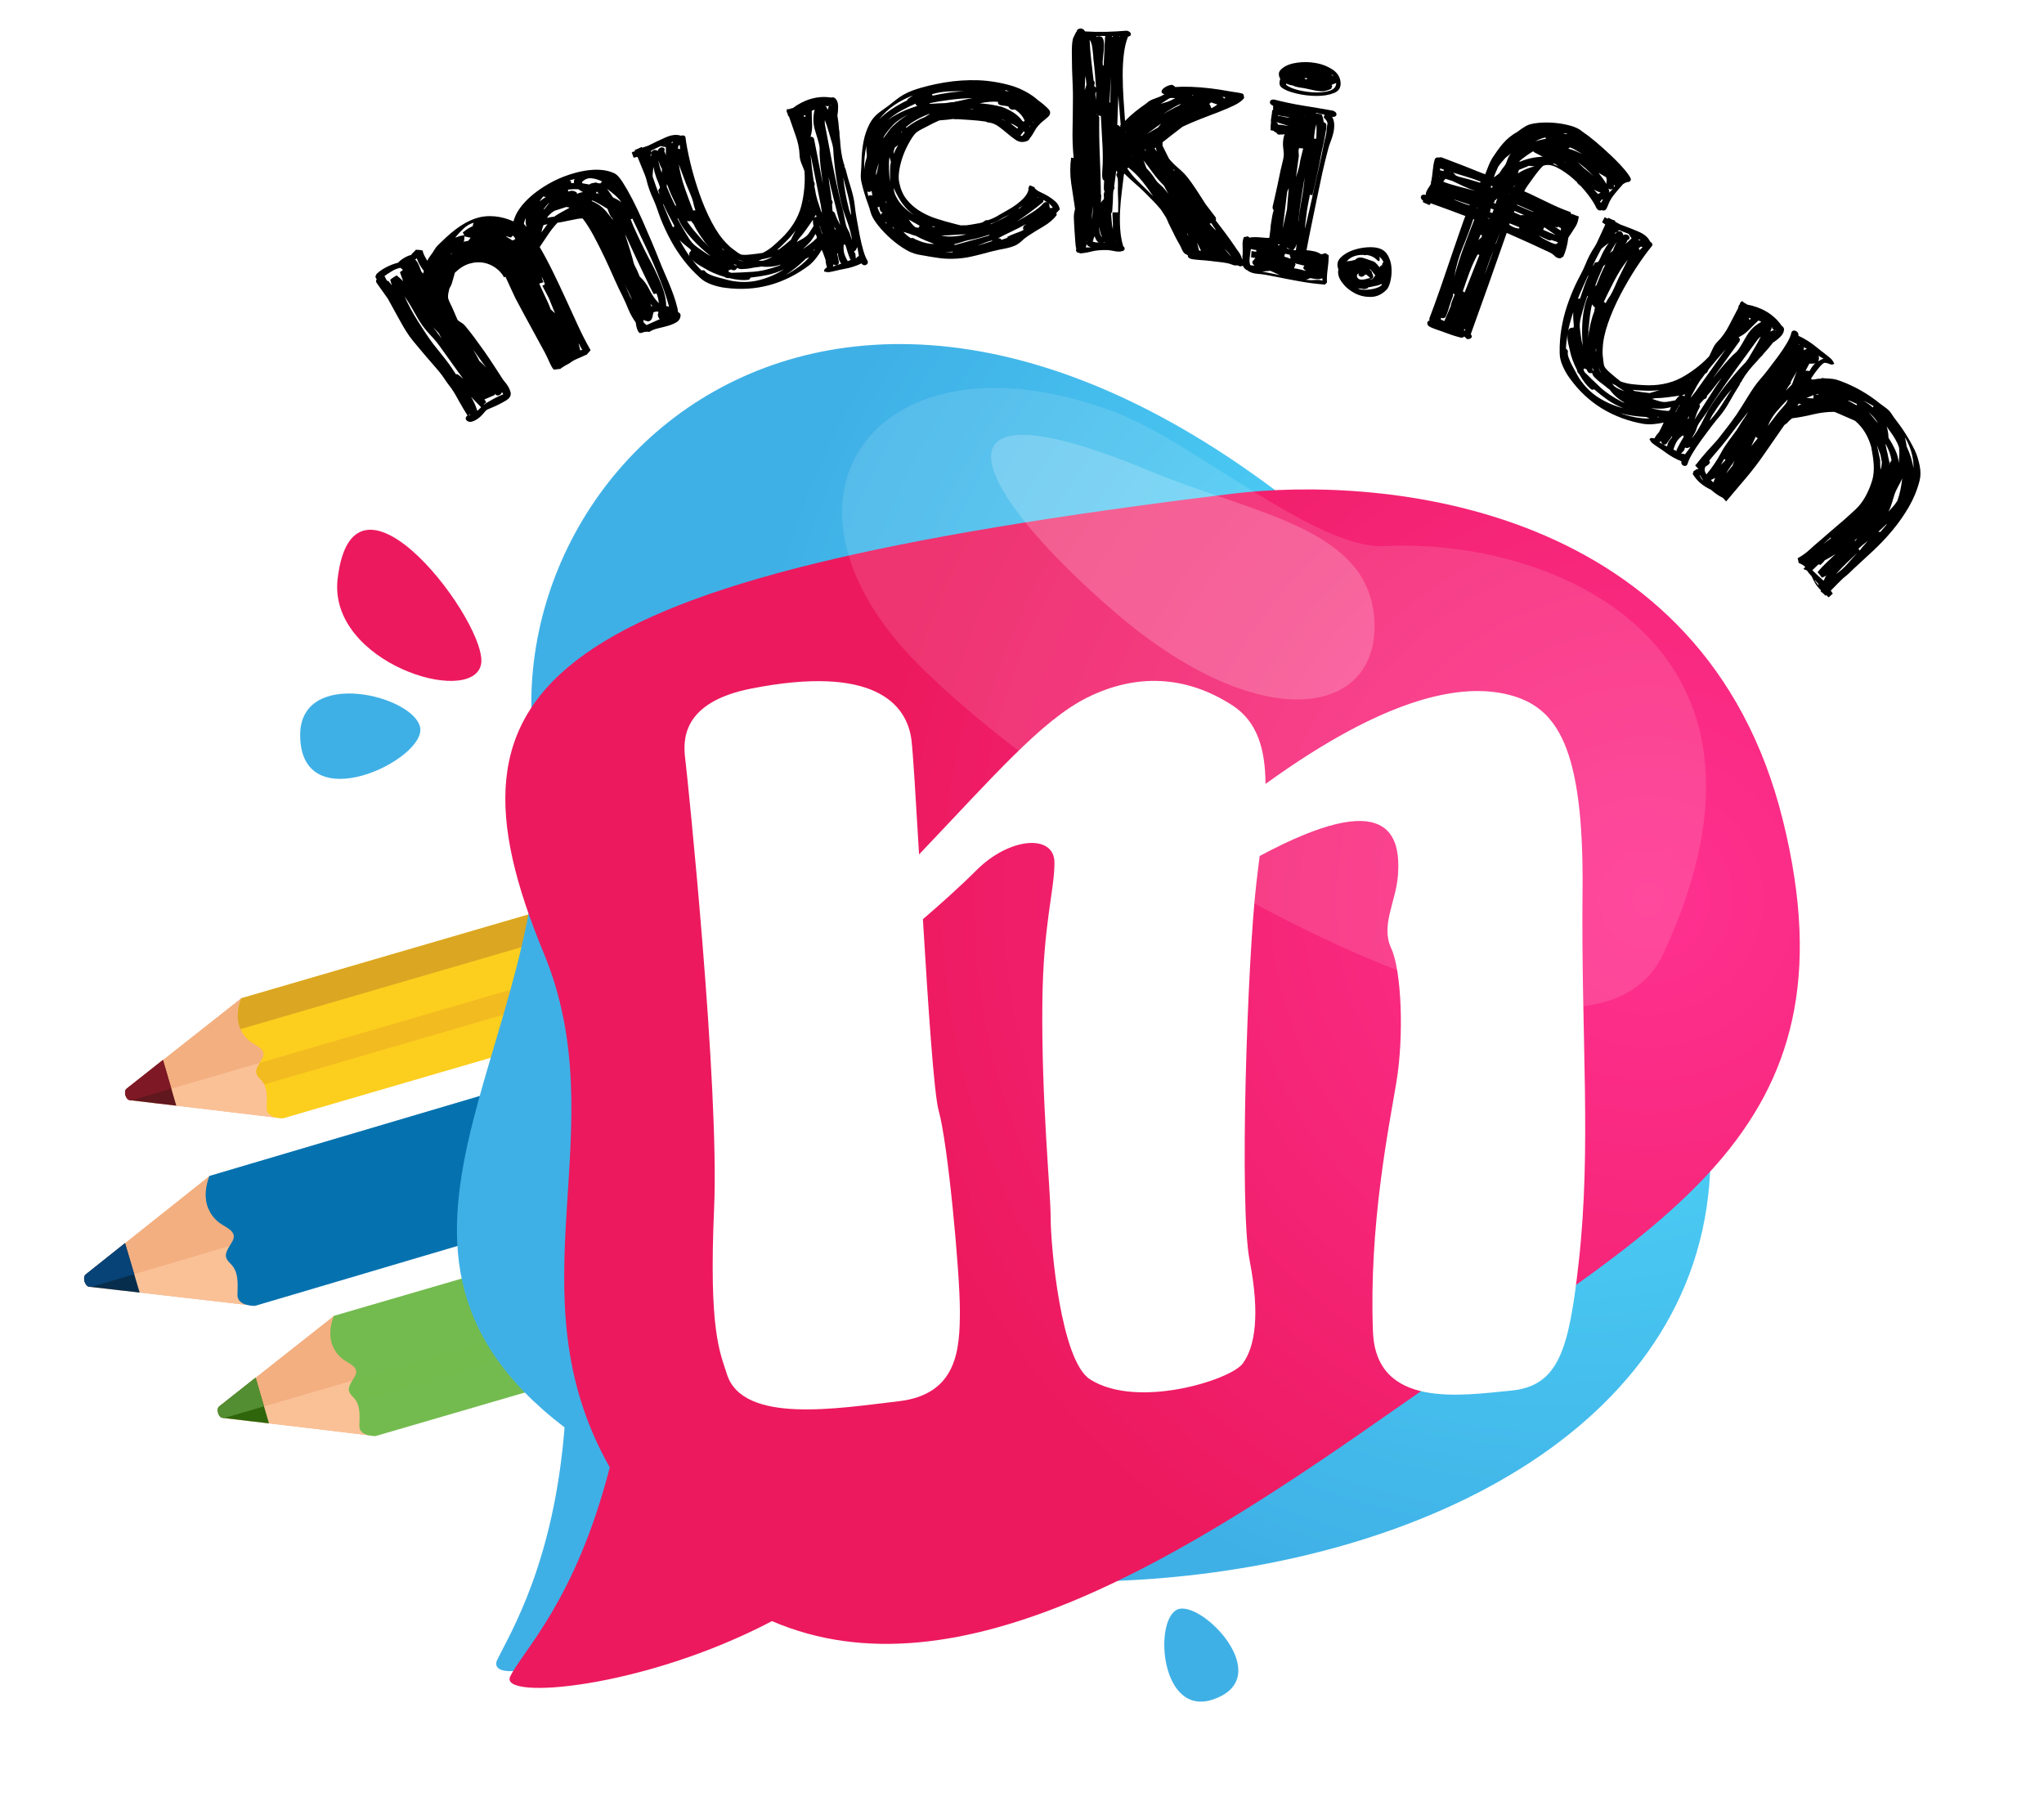
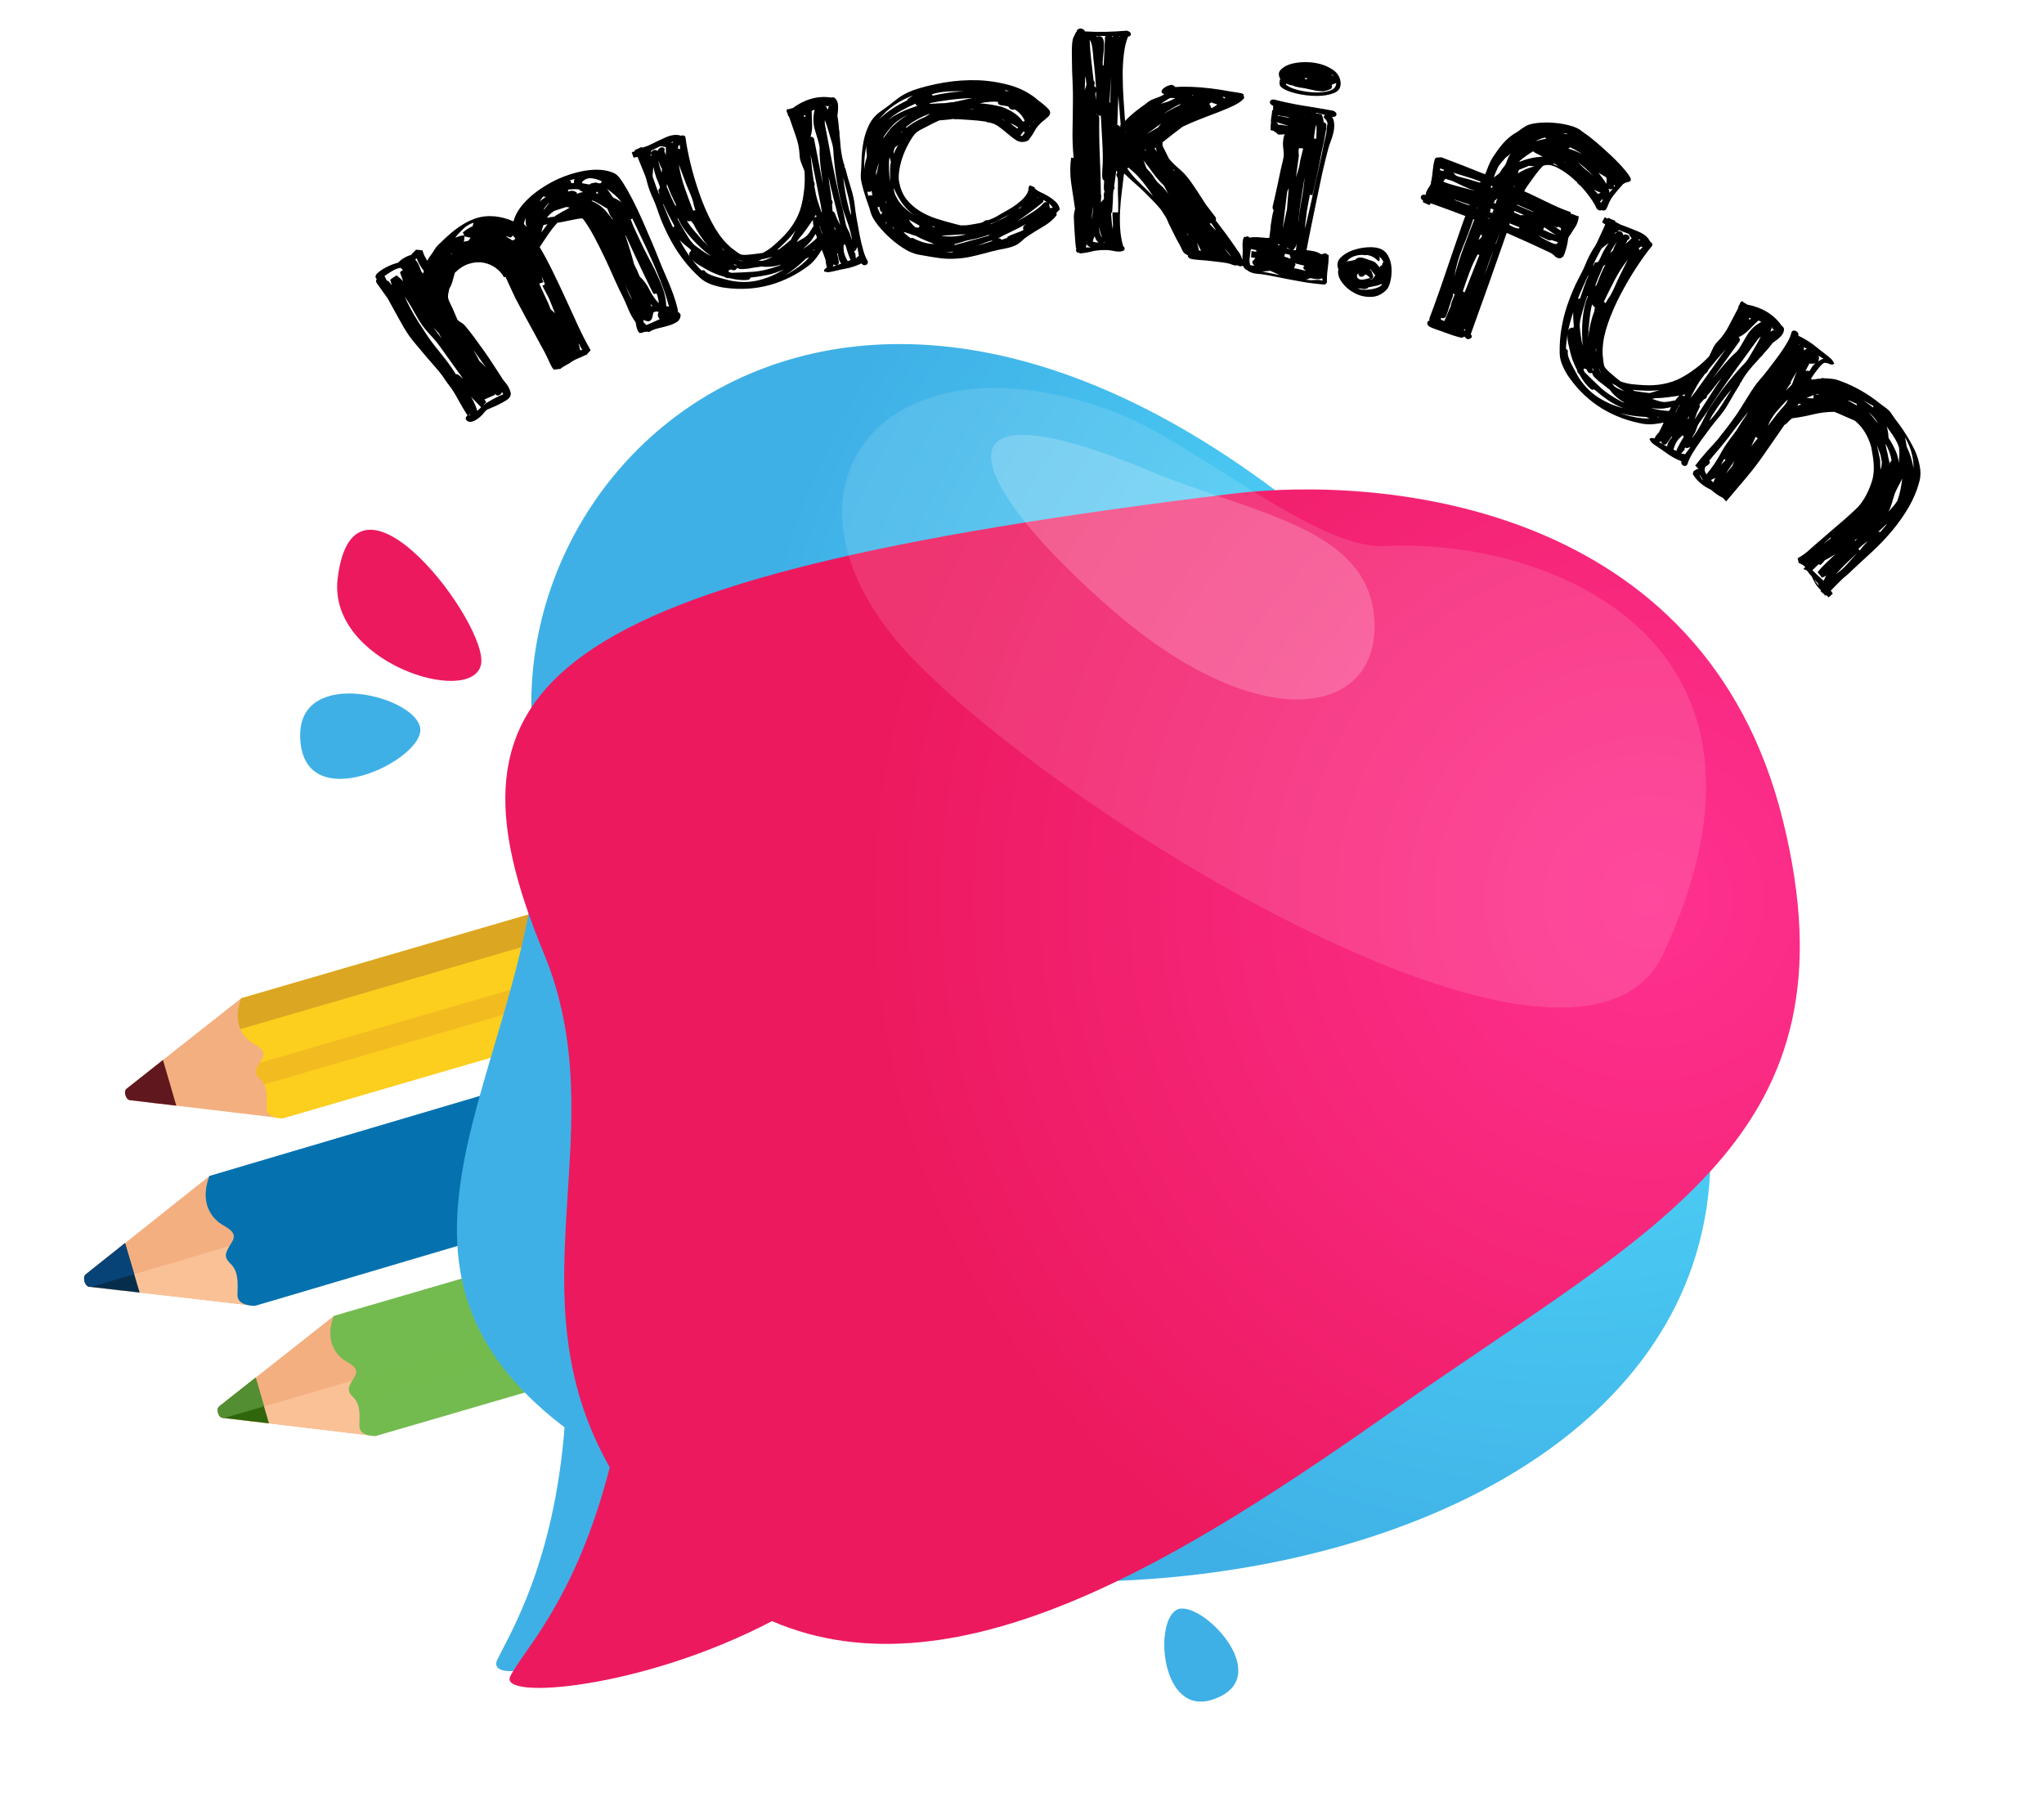
<svg xmlns="http://www.w3.org/2000/svg" version="1.1" viewBox="0 0 1922.01 1706.67">
  <defs>
    <style>
      .st0 {
        fill: url(#radial-gradient3);
      }

      .st0, .st1, .st2, .st3, .st4, .st5, .st6, .st7, .st8, .st9, .st10, .st11, .st12 {
        mix-blend-mode: multiply;
      }

      .st13 {
        fill: #f392a1;
      }

      .st1, .st14, .st15, .st16 {
        fill: #fff;
      }

      .st17 {
        fill: #de8593;
      }

      .st2 {
        fill: url(#radial-gradient2);
      }

      .st18 {
        mask: url(#mask-1);
      }

      .st19 {
        fill: #ba7b86;
      }

      .st20 {
        fill: #fac197;
      }

      .st3, .st6, .st10 {
        opacity: .6;
      }

      .st3, .st8, .st21 {
        fill: #74bb4f;
      }

      .st4 {
        fill: url(#radial-gradient);
      }

      .st22 {
        mask: url(#mask);
      }

      .st5 {
        fill: #3fb0e6;
      }

      .st6, .st23, .st11 {
        fill: #0572af;
      }

      .st24 {
        fill: #062e4c;
      }

      .st25 {
        fill: #fcce1e;
      }

      .st7 {
        fill: #e59e24;
      }

      .st7, .st8, .st11 {
        opacity: .4;
      }

      .st26 {
        fill: #f3af80;
      }

      .st27 {
        fill: #60171d;
      }

      .st28 {
        isolation: isolate;
      }

      .st29 {
        fill: #548e32;
      }

      .st9 {
        fill: #ec195f;
      }

      .st15 {
        opacity: .2;
      }

      .st15, .st16 {
        mix-blend-mode: overlay;
      }

      .st30 {
        fill: #2f660c;
      }

      .st10 {
        fill: #c58d26;
      }

      .st12 {
        fill: url(#radial-gradient1);
      }

      .st31 {
        fill: #7f1825;
      }

      .st32 {
        fill: #4c4755;
      }

      .st33 {
        fill: #084377;
      }

      .st16 {
        opacity: .12;
      }

      .st34 {
        filter: url(#luminosity-noclip);
      }
    </style>
    <radialGradient id="radial-gradient" cx="1470.26" cy="750.52" fx="1470.26" fy="750.52" r="1121.24" gradientUnits="userSpaceOnUse">
      <stop offset="0" stop-color="#54e2ff" />
      <stop offset=".69" stop-color="#3fb0e6" />
    </radialGradient>
    <radialGradient id="radial-gradient1" cx="1549.73" cy="845.82" fx="1549.73" fy="845.82" r="1016.85" gradientUnits="userSpaceOnUse">
      <stop offset="0" stop-color="#ff3191" />
      <stop offset=".73" stop-color="#ec195e" />
    </radialGradient>
    <filter id="luminosity-noclip" x="692.38" y="750.13" width="798.22" height="566.51" color-interpolation-filters="sRGB" filterUnits="userSpaceOnUse">
      <feFlood flood-color="#fff" result="bg" />
      <feBlend in="SourceGraphic" in2="bg" />
    </filter>
    <filter id="luminosity-noclip1" x="692.38" y="-9147.54" width="798.22" height="32766" color-interpolation-filters="sRGB" filterUnits="userSpaceOnUse">
      <feFlood flood-color="#fff" result="bg" />
      <feBlend in="SourceGraphic" in2="bg" />
    </filter>
    <mask id="mask-1" x="692.38" y="-9147.54" width="798.22" height="32766" maskUnits="userSpaceOnUse" />
    <radialGradient id="radial-gradient2" cx="807.13" cy="674.77" fx="807.13" fy="674.77" r="722.44" gradientUnits="userSpaceOnUse">
      <stop offset="0" stop-color="#fff" />
      <stop offset="1" stop-color="#000" />
    </radialGradient>
    <mask id="mask" x="692.38" y="750.13" width="798.22" height="566.51" maskUnits="userSpaceOnUse">
      <g class="st34">
        <g class="st18">
          <path class="st2" d="M902.6,1232.32c0-36.28-11.38-157.93-19.92-187.81-4.4-15.41-9.94-98.52-14.85-180.11,15.34-13.19,34.68-30.37,50.42-46.12,31.3-31.3,73.28-34.15,73.28-7.11s-10.65,57.67-11.38,132.32c-.91,92.84,7.83,176.43,7.83,202.04s9.42,133.84,36.99,151.53c44.11,28.31,132.32.71,143.7-14.94,11.38-15.65,16.36-45.53,6.4-96.75-9.96-51.22-2.14-283.14,6.4-355.7.98-8.34,2.02-16.57,3.02-24.68,122.04-65.61,132.8-19.27,130.02,18.27-1.81,24.49-16.36,46.95-6.4,68.3,9.96,21.34,12.09,83.23,4.98,125.92-7.11,42.68-25.94,134.99-22.05,234.76,2.85,73.12,83.94,59.76,129.47,55.5,45.53-4.26,54.85-38.94,64.03-120.95,11.57-103.39,2.98-202.89,3.44-330.81-193-144.5-228.03-118.78-335.31-54.1-121.74,73.4-127.12-152.75-347.33,103.56-220.16,256.25-71.14,420.2,48.53,410.8,46.81-9.78,48.74-49.7,48.74-83.93Z" />
        </g>
      </g>
    </mask>
    <radialGradient id="radial-gradient3" cx="807.13" cy="674.77" fx="807.13" fy="674.77" r="722.44" gradientUnits="userSpaceOnUse">
      <stop offset="0" stop-color="#8019a1" />
      <stop offset="1" stop-color="#fff" />
    </radialGradient>
  </defs>
  <g class="st28">
    <g id="back">
      <path class="st1" d="M282.25,691.52c.42,80.2,118.17,22.86,112.85-7.23-5.32-30.08-113.19-57.11-112.85,7.23Z" />
      <path class="st1" d="M1106.37,1513.86c-21.57,11.76-14.56,100.92,34.41,84.19,61.03-20.85-12.83-95.95-34.41-84.19Z" />
      <path class="st1" d="M452.26,625.15c8.45-36.27-119.69-207.75-134.77-81-9.37,78.81,125.54,120.57,134.77,81Z" />
      <path class="st1" d="M1676.47,771.29c-67.15-271.53-324.32-317.64-477.46-310.36-401.09-300.56-702.53-50.9-699.38,204.54-33.86,51.39-30.5,114.25-2.59,193.68-35.76,187.55-148.63,343.88,33.83,483.1-10.02,127.04-50.87,193.09-63.26,218.42-3.51,7.17,2.32,11.51,14.96,10.72-1.07,1.79-2.01,3.47-2.79,5.06-11.11,22.7,125.28,11.46,246.14-52.03,99.13,42.74,211.37,17.06,325.15-37.88,278.48-11.33,545.73-141.91,556.97-384.77,73.9-81.04,106.29-177.41,68.43-330.47Z" />
    </g>
    <g id="sign">
      <g>
        <path class="st26" d="M80.63,1198.4l36.94-29.41,79.34-63.11,72.67-5.89,28.31,95.67-29.9,14.32-35.64,17.12-101.03-11.66-17.36-1.98-.08.02-28.25-3.28-1.65-.2c-4.17-.48-6.69-8.97-3.35-11.6Z" />
        <polygon class="st20" points="85.62 1210.2 253.36 1160.57 267.98 1209.98 232.34 1227.1 131.31 1215.44 113.95 1213.45 113.87 1213.48 85.62 1210.2" />
        <path class="st23" d="M196.9,1105.88l458.37-135.62,36.67,123.94-452.18,133.79s-16.63.47-16.46-10.26c.14-8.53.9-17.24-2.67-24.26-.93-1.85-2.16-3.54-3.79-5.11-6.53-6.28-4.88-9.99-.91-16.71.77-1.32,1.63-2.74,2.54-4.31,5.51-9.64-6.74-13.2-12.53-17.72-2.71-2.07-6.89-6.04-9.66-12.34-3.24-7.19-4.51-17.42.62-31.4Z" />
        <rect class="st32" x="638.93" y="972.61" width="35.41" height="129.28" transform="translate(-267.3 228.91) rotate(-16.48)" />
        <path class="st13" d="M691.94,1094.19l-36.67-123.94,34.47-10.2c7.38-2.18,16.33,6.05,19.98,18.39l23.45,79.25c3.65,12.34.62,24.12-6.76,26.3l-34.47,10.2Z" />
        <path class="st17" d="M681.01,1057.25l-25.74-86.99,34.47-10.2c7.38-2.18,16.33,6.05,19.98,18.39l8.29,28.03c-1.64,24.93-35.71,50.8-37.01,50.77Z" />
        <path class="st19" d="M663.77,998.96l-8.49-28.7,34.47-10.2c7.38-2.18,16.33,6.05,19.98,18.39l1.88,6.36-47.84,14.15Z" />
        <path class="st11" d="M215.93,1171.64l458.77-135.74,6.31,21.34-460.39,136.21c-.93-1.85-2.16-3.54-3.79-5.11-6.53-6.28-4.88-9.99-.91-16.71Z" />
        <path class="st6" d="M196.9,1105.88l458.37-135.62,8.49,28.7-467.48,138.31c-3.24-7.19-4.51-17.42.62-31.4Z" />
        <path class="st24" d="M80.63,1198.4l36.94-29.41,13.74,46.45-17.36-1.98-.08.02-28.25-3.28-1.65-.2c-4.17-.48-6.69-8.97-3.35-11.6Z" />
        <path class="st33" d="M80.63,1198.4l36.94-29.41,8.64,29.21-40.58,12.01-1.65-.2c-4.17-.48-6.69-8.97-3.35-11.6Z" />
      </g>
      <g>
        <path class="st26" d="M119.01,1023.79l34.23-27.04,73.53-58.03,67.17-5.19,25.81,88.5-27.68,13.13-32.99,15.69-93.31-11.13-16.03-1.89-.07.02-26.09-3.13-1.52-.19c-3.85-.46-6.15-8.32-3.05-10.73Z" />
-         <polygon class="st20" points="123.58 1034.72 278.75 989.46 292.08 1035.17 259.09 1050.85 165.78 1039.72 149.75 1037.83 149.68 1037.85 123.58 1034.72" />
        <path class="st25" d="M226.78,938.72l424.02-123.67,33.44,114.65-418.29,122s-15.37.38-15.17-9.54c.16-7.88.9-15.93-2.38-22.43-.85-1.71-1.98-3.28-3.48-4.73-6.01-5.83-4.48-9.24-.78-15.44.71-1.22,1.52-2.53,2.36-3.97,5.13-8.89-6.18-12.22-11.52-16.42-2.5-1.92-6.35-5.6-8.88-11.44-2.97-6.65-4.11-16.11.68-29.01Z" />
        <rect class="st32" x="635.45" y="817.22" width="32.72" height="119.46" transform="translate(-219.48 217.59) rotate(-16.26)" />
        <path class="st13" d="M684.24,929.69l-33.44-114.65,31.89-9.3c6.82-1.99,15.07,5.65,18.4,17.06l21.38,73.31c3.33,11.41.48,22.29-6.34,24.28l-31.89,9.3Z" />
        <path class="st17" d="M674.27,895.51l-23.47-80.47,31.89-9.3c6.82-1.99,15.07,5.65,18.4,17.06l7.56,25.93c-1.61,23.03-33.18,46.81-34.38,46.78Z" />
        <path class="st19" d="M658.54,841.6l-7.74-26.55,31.89-9.3c6.82-1.99,15.07,5.65,18.4,17.06l1.72,5.88-44.26,12.91Z" />
        <path class="st7" d="M244.13,999.56l424.38-123.78,5.76,19.74-425.88,124.22c-.85-1.71-1.98-3.28-3.48-4.73-6.01-5.83-4.48-9.24-.78-15.44Z" />
        <path class="st10" d="M226.78,938.72l424.02-123.67,7.74,26.55-432.44,126.13c-2.97-6.65-4.11-16.11.68-29.01Z" />
        <path class="st27" d="M119.01,1023.79l34.23-27.04,12.53,42.97-16.03-1.89-.07.02-26.09-3.13-1.52-.19c-3.85-.46-6.15-8.32-3.05-10.73Z" />
-         <path class="st31" d="M119.01,1023.79l34.23-27.04,7.88,27.02-37.54,10.95-1.52-.19c-3.85-.46-6.15-8.32-3.05-10.73Z" />
      </g>
      <g>
        <path class="st26" d="M206.15,1322.53l34.23-27.04,73.53-58.03,67.17-5.19,25.81,88.5-27.68,13.13-32.99,15.69-93.31-11.13-16.03-1.89-.07.02-26.09-3.13-1.52-.19c-3.85-.46-6.15-8.32-3.05-10.73Z" />
        <polygon class="st20" points="210.72 1333.46 365.89 1288.2 379.22 1333.91 346.22 1349.6 252.92 1338.46 236.88 1336.57 236.81 1336.59 210.72 1333.46" />
        <path class="st21" d="M313.91,1237.46l424.02-123.67,33.44,114.65-418.29,122s-15.37.38-15.17-9.54c.16-7.88.9-15.93-2.38-22.43-.85-1.71-1.98-3.28-3.48-4.73-6.01-5.83-4.48-9.24-.78-15.44.71-1.22,1.52-2.53,2.36-3.97,5.13-8.89-6.18-12.22-11.52-16.42-2.5-1.92-6.35-5.6-8.88-11.44-2.97-6.65-4.11-16.11.68-29.01Z" />
        <rect class="st32" x="722.59" y="1115.96" width="32.72" height="119.46" transform="translate(-299.64 253.94) rotate(-16.26)" />
        <path class="st13" d="M771.37,1228.43l-33.44-114.65,31.89-9.3c6.82-1.99,15.07,5.65,18.4,17.06l21.38,73.31c3.33,11.41.48,22.29-6.34,24.28l-31.89,9.3Z" />
-         <path class="st17" d="M761.4,1194.26l-23.47-80.47,31.89-9.3c6.82-1.99,15.07,5.65,18.4,17.06l7.56,25.93c-1.61,23.03-33.18,46.81-34.38,46.78Z" />
-         <path class="st19" d="M745.68,1140.34l-7.74-26.55,31.89-9.3c6.82-1.99,15.07,5.65,18.4,17.06l1.72,5.88-44.26,12.91Z" />
        <path class="st8" d="M331.26,1298.3l424.38-123.78,5.76,19.74-425.88,124.22c-.85-1.71-1.98-3.28-3.48-4.73-6.01-5.83-4.48-9.24-.78-15.44Z" />
        <path class="st3" d="M313.91,1237.46l424.02-123.67,7.74,26.55-432.44,126.13c-2.97-6.65-4.11-16.11.68-29.01Z" />
        <path class="st30" d="M206.15,1322.53l34.23-27.04,12.53,42.97-16.03-1.89-.07.02-26.09-3.13-1.52-.19c-3.85-.46-6.15-8.32-3.05-10.73Z" />
        <path class="st29" d="M206.15,1322.53l34.23-27.04,7.88,27.02-37.54,10.95-1.52-.19c-3.85-.46-6.15-8.32-3.05-10.73Z" />
      </g>
      <g>
        <path class="st5" d="M282.25,691.52c.42,80.2,118.17,22.86,112.85-7.23-5.32-30.08-113.19-57.11-112.85,7.23Z" />
        <path class="st5" d="M1140.77,1598.05c61.03-20.85-12.83-95.95-34.41-84.19-21.57,11.76-14.56,100.92,34.41,84.19Z" />
        <path class="st9" d="M317.49,544.15c-9.37,78.81,125.54,120.57,134.77,81,8.45-36.27-119.69-207.75-134.77-81Z" />
        <path class="st4" d="M1359.18,606.32c-500.94-534.72-899.51-200.78-856.38,100.29,36.94,257.81-201.74,460.3,28.07,635.65-10.02,127.04-50.87,193.09-63.26,218.42-12.58,25.72,94.84,15.11,206.46-138.82,5.1,2.18,10.29,4.35,15.58,6.51,476.46,195.05,1348.4-97.4,669.53-822.05Z" />
        <path class="st12" d="M1676.47,771.29c-73.63-297.71-375.68-324.43-518.59-306.92-651.91,79.88-752.15,177.04-646.63,431.77,68.97,166.5-32.03,317.87,62.13,483.71-32.35,125.68-81.59,172.05-93.6,196.6-11.11,22.7,125.28,11.46,246.14-52.03,175.51,75.66,392.11-63.12,585.62-199.05,246.49-173.14,438.56-256.37,364.93-554.08Z" />
        <path class="st16" d="M1047.52,387.17c-221.33-82.73-341.24,79.42-184.36,237.26,156.89,157.84,623.89,438.37,701.04,272.11,136.59-294.34-107.43-391.09-262.07-383-64.72,3.39-180.25-98.57-254.62-126.36Z" />
        <path class="st15" d="M1082.15,443.26c-217.81-90.74-171.14,13.96-34.63,131.72,136.51,117.76,248.17,99.38,244.93,10.31-3.24-89.08-113.23-101.59-210.3-142.03Z" />
-         <path class="st14" d="M1488.09,838.2c1.42-136.59-24.19-173.58-69.72-184.97-42.2-10.55-111.91-.31-228.38,83.95-.23-32.34-7.41-58.59-31.29-73.99-44.11-28.46-91.06-29.88-136.59-7.11-42.94,21.47-88.42,74.58-157.9,147.39-3.07-52.24-5.64-95.5-7.15-107.55-4.27-34.15-35.57-71.14-150.82-48.38-65.71,12.98-64.03,49.09-61.89,66.16,2.13,17.07,32.23,307.33,27.14,422.57s5.42,134.83,11.99,155.8c14.94,47.74,106,32.01,161.49,25.61,55.49-6.4,57.62-49.09,57.62-85.37s-11.38-157.93-19.92-187.81c-4.4-15.41-9.94-98.52-14.85-180.11,15.34-13.19,34.68-30.37,50.42-46.12,31.3-31.3,73.28-34.15,73.28-7.11s-10.65,57.67-11.38,132.32c-.91,92.84,7.83,176.43,7.83,202.04s9.42,133.84,36.99,151.53c44.11,28.31,132.32.71,143.7-14.94,11.38-15.65,16.36-45.53,6.4-96.75-9.96-51.22-2.14-283.14,6.4-355.7.98-8.34,2.02-16.57,3.02-24.68,122.04-65.61,132.8-19.27,130.02,18.27-1.81,24.49-16.36,46.95-6.4,68.3,9.96,21.34,12.09,83.23,4.98,125.92-7.11,42.68-25.94,134.99-22.06,234.76,2.85,73.12,83.94,59.76,129.47,55.5,45.53-4.26,54.85-38.94,64.03-120.95,12.1-108.13,2.14-212,3.56-348.59Z" />
        <g class="st22">
          <path class="st0" d="M902.6,1232.32c0-36.28-11.38-157.93-19.92-187.81-4.4-15.41-9.94-98.52-14.85-180.11,15.34-13.19,34.68-30.37,50.42-46.12,31.3-31.3,73.28-34.15,73.28-7.11s-10.65,57.67-11.38,132.32c-.91,92.84,7.83,176.43,7.83,202.04s9.42,133.84,36.99,151.53c44.11,28.31,132.32.71,143.7-14.94,11.38-15.65,16.36-45.53,6.4-96.75-9.96-51.22-2.14-283.14,6.4-355.7.98-8.34,2.02-16.57,3.02-24.68,122.04-65.61,132.8-19.27,130.02,18.27-1.81,24.49-16.36,46.95-6.4,68.3,9.96,21.34,12.09,83.23,4.98,125.92-7.11,42.68-25.94,134.99-22.05,234.76,2.85,73.12,83.94,59.76,129.47,55.5,45.53-4.26,54.85-38.94,64.03-120.95,11.57-103.39,2.98-202.89,3.44-330.81-193-144.5-228.03-118.78-335.31-54.1-121.74,73.4-127.12-152.75-347.33,103.56-220.16,256.25-71.14,420.2,48.53,410.8,46.81-9.78,48.74-49.7,48.74-83.93Z" />
        </g>
      </g>
      <g>
        <path d="M354.17,266.05c-.74-1.14-.74-2.31.03-3.51-.45-.69-.67-1.03-1.11-1.72-.1-1.1.46-2.79,1.67-3.86,6.53-5.82,15.32-8.9,19.77-10.05.12-.3.67-.87,1.67-1.71.99-.84,2.15-1.66,3.47-2.47,1.32-.8,2.58-1.45,3.78-1.96,1.2-.5,2.07-.79,2.61-.89.64.07.89-.02.74-.27-.15-.25.83-1.36,2.96-3.31.54-.6.81-.89,1.36-1.49.96.11,1.98.19,3.05.23,1.07.05,2.14.21,3.19.5.35,1.61.91,3.2,1.69,4.77.78,1.58,1.67,3.21,2.65,4.88,1.64-3.22,3.99-5.92,5.18-7.77.99-1.55,2.48-4.36,4.87-6.85,10.6-10.29,21.29-20.37,35.41-25.17,11.6-3.94,24.5-2.23,35.66,2.78.4-1.24.59-1.85.99-3.09,2.5-6.85,7.64-13.65,15.13-20.29,7.36-6.51,17.03-12.5,25.88-16.52,8.71-3.95,19.51-7.21,29.12-8.29,9.69-1.09,17.92-.01,24.47,3.35,2,1.12,4.42,3.86,7.22,8.22,2.81,4.37,5.79,9.6,8.95,15.7,3.16,6.1,6.27,12.65,9.35,19.62,3.07,6.97,5.98,13.69,8.73,20.16,2.75,6.47,5.11,12.25,7.09,17.33,1.99,5.08,3.63,8.75,4.5,10.81.29.69,1.08,2.62,2.43,5.65,1.35,3.04,2.81,6.55,4.38,10.54,1.58,3.99,3,8.04,4.26,12.14,1.27,4.1,2.03,7.46,2.3,10.06,1.28.36,2.08,1.31,2.42,2.85-.27,3-1.58,5.2-3.91,6.59-2.34,1.39-5.05,2.52-8.15,3.39-3.1.88-6.24,1.67-9.41,2.4-3.17.73-5.85,1.85-8.02,3.36-1.29-.32-2.57-.33-3.83-.02-.16-.06-.25-.09-.41-.15-2.79,1.14-4.53,1.44-5.23.89-1.62-1.65-2.73-4.88-3.32-9.71-2.72-3.72-5.02-7.83-6.9-12.33-1.87-4.5-3.72-8.92-5.7-12.83-2.07-4.1-4.72-9.44-7.53-15.87-2.81-6.43-5.83-13.09-9.09-19.98-3.25-6.88-6.63-13.6-10.16-20.16-3.52-6.55-7.01-12.07-10.47-16.53-1.12-.16-2.78-.04-4.97.37-2.19.41-4.45.85-6.76,1.33-2.31.48-4.57.93-6.76,1.38s-3.94.74-5.21.88c-3.43,3.68-6.53,7.61-9.28,11.78-2.75,4.17-5.23,7.88-7.44,11.09,4.17,7.08,8.25,14.76,12.28,22.98,4.12,8.4,8.12,16.87,12.01,25.37,3.89,8.51,7.81,17.01,11.71,25.52,3.82,8.33,7.79,16.05,11.88,23.17-1.61,1.8-2.41,2.7-4.01,4.5-.08-.18-.23-.21-.42-.12-2.75,1.32-5.44,2.52-8.06,3.6-2.63,1.08-5.18,2.56-7.65,4.46-.2.1-.73.37-1.61.81-.88.44-1.78.96-2.71,1.54-.93.58-1.81,1.14-2.64,1.68-.83.54-1.2.89-1.11,1.06-1.15.15-2.2.26-3.16.31-.96.06-2.75.54-3.16.33-2.05-1.05-5.37-10.17-8.53-16-3.16-5.82-6.36-11.69-9.57-17.6-3.22-5.91-6.41-11.77-9.58-17.59-3.17-5.82-6.03-11.15-8.56-15.99-.36-.69-1.48-3.08-3.34-7.16-1.86-4.08-3.87-8.42-6-13.03-.51.27-.77.4-1.28.67-1.72-3.28-4.26-6.19-7.64-8.7s-7.18-4.2-11.4-5.03c-4.21-.84-8.71-.57-13.45.82s-9.35,4.24-13.75,8.54c-.76,2.68-1.51,5.36-2.25,8.03-.74,2.68-1.71,4.93-2.92,6.76-.74,3.14-1.62,6.72-1.22,8.85.58,3.03,3.05,7.09,4.46,10.44,1.42,3.35,2.91,6.83,4.49,10.42,1.11.93,2.3,1.76,3.56,2.48,1.26.73,2.34,1.62,3.24,2.67,2.69,3.16,5.63,6.87,8.79,11.11s6.35,8.65,9.56,13.21c3.2,4.56,6.23,9.06,9.07,13.49s5.55,8.4,7.65,11.79c.6.97,1.47,2.19,2.64,3.54,1.17,1.35,2.22,2.83,3.15,4.42.93,1.6,1.62,3.24,2.07,4.88.45,1.65.3,3.15-.45,4.49-.75,1.34-2.11,2.6-4.1,3.78-1.99,1.18-4.13,2.34-6.4,3.49-2.27,1.14-4.5,2.16-6.68,3.04-2.18.88-4.24,1.7-5.25,2.56-.91.76-2.08,2.33-3.45,3.88-1.38,1.56-2.88,2.91-4.51,4.06-1.63,1.15-3.32,2-5.08,2.56-1.76.55-3.44.38-4.75-.58-1.11-.81-1.58-1.82-1.39-2.76.19-.93.75-1.71,1.7-2.32-2.64-4.09-5.17-8.32-7.58-12.68-2.41-4.36-4.92-9.02-7.72-12.94-1.3-1.82-2.9-3.76-4.32-5.74-1.42-1.98-2.79-4.17-4.19-6.17-1.72-2.46-4.19-5.31-6.9-8.42-2.72-3.12-5.52-6.36-8.41-9.71-2.89-3.35-5.71-6.7-8.45-10.03-2.74-3.33-5.3-6.34-7.14-8.96-3.79-5.37-7.23-11.52-10.48-17.43-3.25-5.91-6.53-11.86-9.82-17.86-4.21-5.92-6.31-8.87-10.52-14.78ZM440.55,390.22c.29.05.56.04.8,0,.24-.04.56.05.96.25-.19-.29-.28-.44-.47-.74-.18-.03-.26-.04-.44-.06-.34.22-.51.33-.85.54ZM361.49,259.59c.53.82.92,1.56,1.18,2.2.26.65.6,1.3,1.02,1.95.77.34,1.15.51,1.92.86.53.82,1.02,1.49,1.5,1.99.48.51.92,1.09,1.34,1.75-.62-2.1-.92-3.16-1.53-5.26.98-.85,1.95-1.58,2.93-2.2.97-.62,2-1.26,3.09-1.94,1.16.89,2.26,1.81,3.31,2.76,1.05.95,1.99,1.86,2.82,2.72-1.21-3.38-1.81-5.07-3.01-8.46.43-.27.9-.61,1.39-1.03.49-.42.95-.76,1.39-1.03-.31-.5-.99-1.11-2.04-1.83-.2-.33-.53-.36-.96-.09-2.16.42-4.52,1.37-7.07,2.86-2.56,1.49-4.98,3.09-7.26,4.77ZM429.79,351.67c1.82,1.16,3.7,2.63,5.62,4.41-.12-.2-.19-.3-.31-.5-1.54-2.02-3.42-4.59-5.63-7.69-2.21-3.1-4.46-6.24-6.72-9.42-2.26-3.17-4.49-6.27-6.66-9.29-2.17-3.01-4.02-5.61-5.58-7.54-2.05-2.54-4.37-5.03-6.59-7.42-2.22-2.4-4.39-4.93-6.31-7.6-2.93-4.07-5.71-8.67-8.36-13.57-2.65-4.89-5.59-9.67-8.82-14.31,3.62,8.09,7.8,15.83,12.5,23.24,4.7,7.41,9.5,14.92,14.54,21.59,1.27,1.68,3.04,3.79,5.05,6.32,2.02,2.53,4.09,5.14,6.21,7.84,2.12,2.7,4.08,5.38,5.89,8.04,1.81,2.66,3.24,4.82,4.27,6.47.35-.22.53-.33.88-.56ZM452.3,383.11c-.19-.3-.28-.45-.46-.74-3.57-3.7-5.36-5.54-8.96-9.22,2.59,4.13,4.56,8.53,5.93,13.2,1.4-1.3,2.09-1.94,3.5-3.23ZM407.37,307.75c3.15,4.24,4.72,6.36,7.87,10.6-.51-.83-.95-1.65-1.31-2.46-.36-.8-.8-1.62-1.31-2.46-2.09-2.28-3.14-3.42-5.24-5.69ZM471.9,368.45c.1.17.1.4.01.67-.84,1.63-1.98,2.54-3.42,2.72-1.44.18-2.42-.36-2.93-1.65-.16.51-.25.76-.41,1.27-3.85,1.64-5.78,2.46-9.62,4.15.67,1.1,1.01,1.64,1.69,2.74-.62.52-.93.78-1.55,1.3-.45.55-.67.83-1.11,1.38.84-.75,2.12-1.66,3.83-2.71,1.71-1.05,3.49-2.08,5.35-3.09,1.85-1.01,3.65-1.92,5.37-2.72,1.71-.8,3.11-1.39,4.16-1.79-.54-.91-.8-1.36-1.34-2.27ZM390.38,244.11c1.24,1.08,2.3,2.6,3.18,4.57.88,1.97,1.76,4.18,2.63,6.61.2.34.48.68.84,1.03.36.35.64.7.84,1.03.01-.46.25-1.29.72-2.48-1.32-1.71-2.55-3.53-3.7-5.45-1.15-1.92-2.16-4.1-3.02-6.54-.22.13-.42.31-.58.52-.17.22-.47.45-.91.72ZM457.18,345.56c-2.09-2.61-4.1-5.33-6.04-8.15-1.94-2.81-4.01-5.61-6.2-8.39,1,1.68,1.97,3.31,2.92,4.9.95,1.59,1.87,3.37,2.77,5.33,1.09.94,2.16,1.95,3.2,3.03,1.04,1.08,2.16,2.18,3.35,3.29ZM423.51,239.04c.31.05.8-.12,1.46-.49.07-.18.11-.26.19-.44-.66.37-.99.55-1.64.93ZM429.37,223.06c.85-.16,2.26-1.02,3.45-1.22,1.19-.2,2.43-.43,3.73-.69-.56-1.03-.83-1.54-1.39-2.57,1.02-.77,2.04-1.55,3.07-2.32,1.02-.77,2.09-1.45,3.22-2.05,1.12-.59,2.23-1.19,3.36-1.78-.11-.21-.16-.31-.27-.52.35-.98.52-1.46.87-2.44-3.28.85-6.39,2.6-9.28,5.27-2.89,2.66-5.64,5.6-8.22,8.8.67-.37,1.26-.44,1.47-.48ZM435.54,228.02c.08-.18.12-.26.19-.44-.13.07-.2.11-.33.18.06.1.08.15.14.26ZM442.57,223.56c-2.13-.45-3.19-.68-5.32-1.12-.17-.31-.25-.46-.42-.77-.08.93-.15,1.86-.22,2.78-.07.93-.25,1.92-.55,2.96.13-.07.2-.11.33-.18,1.55-.31,2.33-.47,3.88-.77.92-1.16,1.38-1.74,2.3-2.9ZM449.42,225.21c-.51,0-.76,0-1.27.01.13-.07.2-.11.33-.18.38.07.56.1.94.16ZM475.48,221.95c.97.82,2.02,1.55,3.16,2.18,1.14.63,2.15,1.27,3.02,1.92.44-.22.74-.31.89-.28.15.03.45-.06.89-.28.35-.39.75-.7,1.19-.92-.43-.87-1.21-1.9-2.35-3.08-.77.77-1.16,1.16-1.93,1.94-1.95-.6-2.93-.89-4.88-1.48ZM507.02,266.68c.6,1.23,1.39,2.96,2.36,5.19.97,2.24,2.04,4.54,3.2,6.9,1.16,2.36,2.21,4.62,3.14,6.77s1.59,3.89,1.99,5.21c1.67,1.52,2.51,2.28,4.17,3.81-2.36-5.75-3.54-8.62-5.89-14.37-2.39-4.56-3.58-6.84-5.98-11.4.96-.6,1.44-.9,2.4-1.5-.34-.7-.67-1.51-.99-2.44-.32-.92-.61-1.66-.86-2.18-.51-1.05-.77-1.58-1.28-2.63.21.98.44,1.85.68,2.6.23.75.44,1.31.61,1.66.2.42.31.63.51,1.05-1.62.53-2.44.8-4.06,1.34ZM547.54,328.91c-.62-.78-1.16-1.66-1.63-2.62-.46-.96-.95-1.98-1.46-3.03-.12.06-.18.09-.3.14.31,1.15.58,2.22.8,3.18.23.97.45,1.95.68,2.92.39-.19.71-.29.95-.3.24,0,.55-.11.95-.3ZM495.29,213.53c-1.01-2.11-1.3-5-.84-8.67-.42.85-.8,1.79-1.14,2.81-.34,1.02-.56,2-.67,2.91,1.06,1.18,1.59,1.77,2.64,2.95ZM514.79,210.85c-1.48.29-2.22.44-3.7.74-.9,2.14-1.56,4.49-1.98,7.05.38-.57.57-.85.96-1.42,1.88-2.55,2.83-3.83,4.73-6.37ZM507.46,189.44c.97-.87,1.93-1.63,2.88-2.27.94-.64,1.94-1.3,3-2-1.07.06-1.84-.13-2.31-.57-.75.77-1.43,1.56-2.02,2.36-.6.81-1.11,1.63-1.55,2.47ZM516.87,190.33c-1.2.97-2.29,2.04-3.25,3.22-.96,1.19-1.85,2.39-2.65,3.61.68-.31,1.09-.6,1.23-.88,1.86-2.39,2.79-3.58,4.66-5.95ZM514.49,204.88c1.2-.33,2.31-.57,3.32-.71,1.01-.14,2.16-.28,3.44-.43.37-.38,1.24-.98,2.62-1.81,1.37-.82,2.87-1.7,4.47-2.62,1.6-.92,3.12-1.74,4.54-2.47,1.42-.72,2.32-1.27,2.69-1.65-1.22-.24-1.84-.35-3.06-.59-.13.06-.2.09-.34.15-4.24,1.33-6.36,2.01-10.6,3.39-2.17,1.18-4.32,3.01-6.45,5.47-.26.5-.39.75-.65,1.26ZM541.47,198.72c.18.05.27.08.45.12-.05-.11-.07-.16-.11-.27-.13.06-.2.09-.34.14ZM542.56,182.38c1.52-.84,3.42-1.43,5.69-1.74-1.66-.79-3.1-1.67-4.31-2.65-3.57-.2-6.88-.08-9.93.38.05.11.07.16.11.27.08.18.1.39.06.61-.04.23.02.52.17.88,2.96-1.26,5.67-.92,8.09,1.02.04.49.07.73.11,1.22ZM536.68,170.26c.38.9.52,1.58.45,2.03,1.1-.08,1.65-.12,2.75-.2-.45-1.08-.29-2.3.49-3.69-2,.41-3.57.86-4.72,1.34.41.21.62.31,1.03.52ZM547.65,172.35c2.6.45,3.9.68,6.48,1.15.46-.18.78-.37.98-.55.19-.18.52-.36.98-.55,1.78-.34,2.67-.51,4.45-.84.59.27.88.41,1.46.68,1.06,0,1.89.09,2.49.27.65-.76.98-1.14,1.64-1.9-3.29-1.64-6.61-2.63-9.96-2.97-3.34-.34-6.35.88-8.97,3.64.18.43.27.65.44,1.08ZM594.56,282.39c-1.1-2.71-2.31-5.38-3.63-8-1.31-2.62-2.67-5.33-4.06-8.14,1.39,2.8,2.64,5.56,3.75,8.26,1.11,2.71,2.42,5.33,3.94,7.87ZM576.46,206.77c-.3-.76-.45-1.14-.75-1.9-.59-.18-.99-.55-1.21-1.1-.65-1-1.23-2.13-1.73-3.4-.5-1.26-1.04-2.62-1.62-4.08-2.36-1.37-4.84-2.84-7.43-4.43-2.6-1.58-5.14-2.81-7.61-3.7.37.27.67.67.89,1.22,3.14,1.25,5.99,2.94,8.54,5.06,2.55,2.12,4.69,4.42,6.44,6.87,1.8,2.18,2.69,3.27,4.48,5.46ZM620.36,300.13c-.76-.75-1.3-1.69-1.62-2.82-.32-1.13-.16-2.34.51-3.65-.07-.18-.18-.3-.31-.35-.14-.05-.24-.17-.31-.35-1.43-.07-2.86.17-4.27.73-.03.64-.05.96-.07,1.6-.12.05-.18.07-.3.12-.11,1.51-.47,2.97-1.08,4.36-.62,1.4-1.79,2.24-3.55,2.52-1.43-.43-2.15-.65-3.59-1.08-.27-.1-.48-.33-.63-.69-.06.91-.08,1.36-.14,2.26.57.83,1.55,1.79,2.93,2.91,4.97-2.26,7.45-3.37,12.44-5.56ZM563.07,181.88c-.76-.71-1.13-1.06-1.89-1.76-.37.65-.56.98-.93,1.63,1.13.05,1.69.08,2.82.13ZM596.12,248.06c.68,1.93,2.04,4.12,2.93,6.08.89,1.96,1.72,3.93,2.5,5.93,3.73,3.36,6.77,7.46,9.11,12.3,2.35,4.84,5.29,9.08,8.81,12.75-.08-1.43-.29-2.92-.64-4.45-.35-1.53-.84-3.12-1.46-4.76-1.03.27-1.55.4-2.58.68-.49-.64-1.78-3.08-3.87-7.28s-4.52-9.23-7.26-15.06c-2.74-5.83-5.57-11.85-8.47-18.04-2.9-6.19-5.35-11.51-7.34-15.97.35,1.54.95,3.56,1.79,6.05.85,2.49,1.69,5.15,2.54,7.96.85,2.81,1.65,5.48,2.39,8.01.74,2.53,1.15,4.7,1.55,5.83ZM612.53,288.11c.37-.14.55-.22.92-.36-.75-.84-1.13-1.26-1.88-2.09l.96,2.45ZM576.82,185.9c1.55.65,2.92,1.33,4.09,2.03,1.17.7,2.31,1.46,3.4,2.3-1.72-2.47-3.74-4.72-6.08-6.75-2.34-2.02-4.81-3.99-7.39-5.92,1.79,2.57,2.68,3.85,4.46,6.42.21.54.5.96.87,1.23.07.18.18.3.33.34.15.05.26.17.33.34ZM594.76,205.65c-.89.33-1.48.46-1.77.36.58,1.53.87,2.3,1.45,3.83.69,1.82,1.7,4.16,3.02,6.99,1.32,2.83,2.68,5.76,4.07,8.78,1.39,3.02,2.81,5.97,4.27,8.86,1.46,2.89,2.63,5.21,3.54,6.95,4.51,8.1,8.47,16.29,11.92,24.58,3.45,8.29,5.15,15.56,5.18,21.8.47.03.92.12,1.33.28.41.16.85.26,1.33.28-1.64-6.25-3.78-12.95-6.44-20.07s-5.57-14.31-8.76-21.55c-3.19-7.24-6.44-14.3-9.77-21.17-3.32-6.87-6.35-13.23-9.06-19.09-.12-.33-.19-.49-.31-.82ZM630.34,295.37c.13-.25.3-.42.5-.5-.04-.11-.06-.17-.1-.27-.16.31-.24.46-.4.78Z" />
        <path d="M745.5,101.62c10.27-7.73,23.14-12.02,36-9.88.93-.36,2.07-.26,3.42.3,2.06,1.83,3.11,4.37,3.17,7.62.06,3.25-.18,6.21-.69,8.87.37,2.12.69,4.34.97,6.66.28,2.32.48,4.57.62,6.72.14.81.21,1.21.35,2.02,0,1.39.04,2.67.12,3.84s.23,2.33.43,3.49c.2,3.93.58,7.82,1.14,11.68.56,3.86,1.4,7.67,2.53,11.43.03.19.18.37.44.52.04.23.06.34.1.58.03.19-.05.41-.24.64.47,1.11.71,1.66,1.19,2.76,1.49,5.88,3.13,11.63,4.9,17.26,1.78,5.63,3.24,11.61,3.85,17.44.24,2.27.7,6.06,1.57,11.15.87,5.09,1.83,10.37,2.88,15.83,1.05,5.46,2.24,10.5,3.57,15.12,1.33,4.62,2.79,7.68,3.64,9.02,1.06,1.69.68,3.44-.89,4.3-1.57.86-3.02.52-4.37-1.03-.02-.12-.03-.17-.05-.29-5.17,2.48-10.54,4.2-16.18,5.18-5.63.98-11.11,2.69-14.93,3.12-.75.08-2.22-.24-4.04-.65-.2-.95,0-1.74.64-2.38.63-.63,1.32-1.22,2.08-1.78-.25-.14-.45-.6-.61-1.37-.2-.95-.38-1.81-.54-2.58-.16-.76-.23-1.64-.22-2.64-.53-1.48-1.07-3.02-1.61-4.59-.55-1.57-1.24-3.28-2.06-5.1-1.47,2.5-3.15,5-5.03,7.5-1.89,2.5-4.12,4.84-6.71,7.02-11.11,8.45-23.72,14.92-37.19,18.63-13.41,3.69-27.5,4.48-41.27,2.66-3.97-.4-8.26-1.39-12.88-2.96s-8.47-3.79-11.52-6.68c-5.65-5.1-10.74-10.58-15.25-16.45-4.51-5.87-8.48-11.92-11.87-18.17-3.4-6.25-6.46-12.71-9.19-19.4-2.72-6.69-4.89-14.48-7.68-20.24-2.48-5.11-4.92-12.03-6.12-17.38-.75-3.36-2.65-7.34-4.06-10.97-1.41-3.63-2.88-7.25-4.41-10.85-.54-.01-1.03.06-1.5.22s-1.2.32-2.2.47c-.71-1.98-1.06-2.97-1.77-4.96.28-.1.42-.15.7-.25-.04-.11-.06-.17-.1-.28.24-.08.43-.1.58-.05.15.05.35.03.58-.05.24-.08.45-.21.65-.39.2-.17.42-.3.66-.39-.12-.33-.18-.5-.29-.83,1.17-.42,2.28-.85,3.3-1.32,1.02-.46,2.09-.99,3.21-1.58.06.19.17.3.32.35.15.05.26.17.32.35,2.26-.78,3.39-1.17,5.65-1.94,4.93-2.5,10.25-5.04,15.96-7.61,5.71-2.56,10.62-3.13,14.69-1.73.71-.22,1.46-.3,2.26-.24.8.06,1.46.52,1.98,1.38.87,7.08,2.47,15.33,4.71,24.71,2.28,9.55,5.22,19.24,8.41,28.47,3.13,9.05,7.07,18.38,11.54,26.89,4.37,8.31,9.04,15.03,14.04,20.05,2.07,2.23,4.27,4.17,6.61,5.82,2.34,1.65,4.93,3.89,6.86,4.56,2.28.78,6.34.32,9.79-.03,3.45-.35,7.02-.81,10.74-1.4,3.41-1.71,6.47-3.71,9.18-6.02,2.71-2.3,5.44-4.79,8.2-7.48,8.73-8.28,15.74-18.66,18.79-30.33,2.69-10.29,3.93-22.45,3.09-33.12-1.02-2.57-2.04-5.15-3.06-7.72-1.02-2.57-1.5-5.11-1.57-7.44-.18-5.97-1.52-12.13-3.64-18.06-2.11-5.93-4.18-11.87-6.2-17.82-.92-.8-1.41-1.89-1.45-3.28-.08-.38-.44-.64-.54-.78-.41-.53-.31-2.03-.19-2.65-.02-.12-.04-.17-.06-.29.96-.21,1.7-.26,2.22-.17.68-.34,1.86-.69,3.55-1.04ZM619.01,179.16c-.03-.81,1.33-1.9,1.47-2.36.45-1.46-2.37-6.92-3.51-10.24-1.14-3.32-1.99-6.53-2.53-9.64-.19,1.72-.37,3.27-.53,4.67-.16,1.4-.14,2.62-.21,3.32-.04.4-.06.95.13,1.5.89,2.58,1.81,5.25,2.77,8.02.95,2.76,2.02,5.49,3.2,8.17.06-.27.09-.4.15-.67-.38-1.11-.57-1.66-.95-2.77ZM623.59,192.43c1.49,3.61,2.99,7.22,4.48,10.83,1.49,3.61,3.08,7.19,4.79,10.72.47-.78.92-1.24,1.36-1.39-1.98-3.65-3.88-7.22-5.7-10.72-1.82-3.49-3.42-6.87-4.78-10.11-.06.27-.09.4-.15.67ZM611.56,146.16c.06.19.17.3.32.36.15.05.26.17.32.36.08-1.14.12-1.71.2-2.85-.34.86-.5,1.28-.84,2.14ZM639.07,225.77c3.22,5.91,6.41,11.1,9.58,15.59-1.18-2.07-.74-3.97,1.3-5.68-.06-.18-.18-.35-.35-.5-.17-.15-.31-.41-.44-.78-4.14-3.13-7.52-6-10.1-8.63ZM619.31,140.16c1.33-1.47,2.75-1.94,4.23-1.39,1.48.54,1.84,1.66,1.09,3.33.72,1.41,1.17,2.8,1.37,4.17.1-1.26.15-2.51.14-3.74-.01-1.23-.03-2.65-.04-4.29-1.06-.06-2.71-.35-4.96-.84-3.52,1.65-5.28,2.49-8.79,4.17-.06.76-.08,1.14-.14,1.9.1-.16.15-.24.26-.4.86-1.32,1.86-2.02,3.01-2.1,1.15-.08,2.11.27,2.89,1.04.22-.89.53-1.51.95-1.86ZM622.44,158.85c-.6-1.03-1.21-2.27-1.82-3.71-.61-1.44-1.17-2.9-1.66-4.38.32,1.74.78,3.65,1.34,5.72.57,2.07,1.19,4.13,1.88,6.16.1-1.52.16-2.27.27-3.79ZM626.9,175.55c1.4,3.44,2.84,6.76,4.29,9.97,1.45,3.21,2.83,6.04,4.14,8.48.12-.53.18-.8.3-1.33-1.56-3.18-3.09-6.47-4.6-9.87-1.51-3.4-2.8-6.67-3.85-9.81-.11,1.02-.17,1.54-.28,2.56ZM636.96,205.49c2.09,4.03,4.36,8.05,6.78,12.07,2.43,4.02,5.07,8.68,8.02,11.67,2.31,2.34,5.83,4.55,8.77,6.68,2.93,2.12,5.5,3.76,7.73,4.9-2.8-2.18-5.7-4.63-8.7-7.35-3.01-2.72-5.92-5.61-8.73-8.69-2.81-3.08-5.38-6.28-7.71-9.62-2.32-3.33-4.13-6.53-5.41-9.6-.22.08-.47.06-.76-.05ZM684.39,261.51c-.97,0-2-.2-2.7-1-7.51-2.16-14.07-4.97-19.64-8.49-.54-.23-2.12-1.15-4.76-2.75-2.63-1.59-4.89-3.41-6.76-5.46,1.59,1.93,3.1,3.8,4.51,5.58,1.42,1.79,2.95,3.44,4.62,4.94,1.47-.48,2.75-.21,3.38.74.6.9,2.08,2.09,4.5,3.15,2.42,1.06,5.07,1.96,7.93,2.69,2.86.73,5.54,1.43,8.01,2.1,2.47.66,4.18,1.07,5.13,1.18,9.07,1.53,17.63,1.23,25.84-.93,8.2-2.16,15.8-5.51,22.86-10.08-5.35,2.54-10.6,4.35-15.77,5.43-5.17,1.08-10.48,1.89-15.94,2.42-.15,1.06-.84,1.76-2.09,2.12-4.99.62-10.76.09-17.4-1.56-.21.06-.9-.08-1.73-.08ZM628.49,156.22c-.17.26-.22.49-.16.67.04.11.05.17.09.28-.06-.18-.05-.34.04-.47.08-.13.1-.29.04-.47ZM666.66,232.41c-3.01-3.55-5.76-7.17-8.26-10.88-2.5-3.7-4.55-7.24-6.12-10.63-.4-.49-.8-.97-1.2-1.46-.4-.48-.83-1.06-1.29-1.73-.6.4-1.43.47-2.49.2-.66.22-1.2.08-1.59-.4,2.5,3.9,5.46,7.75,8.85,11.57,3.4,3.82,6.03,6.87,7.94,9.12-.67-.6-.73-.79-.18-.56,1.74,1.9,2.61,2.85,4.35,4.76ZM625.28,135.73c.18.07.27.1.44.16-.04-.11-.05-.17-.09-.28-.14.05-.21.07-.35.12ZM638.3,154.58c1.09,7.43,3.06,15.1,5.84,23,2.78,7.91,5.34,14.77,7.69,20.57.38-.32,1.08-.45,2.09-.36-.47-1.49-.9-2.83-1.28-4.04-.38-1.21-.57-2.8-.95-4.15-1.48-5.35-4.61-11.62-6.85-17.46-2.23-5.83-4.41-11.69-6.54-17.56ZM632.53,134.01c.21-.31.32-.47.53-.78-.57.18-.85.27-1.42.45.06.19.04.35-.04.47-.09.13-.1.29-.04.47.28-.09.42-.14.71-.23.11-.16.16-.23.27-.39ZM637.82,137.25c-.14,1.03-.21,1.54-.35,2.56,1.05.08,1.76.27,2.11.56-.18-.56-.26-1.65-.26-3.29-.1-.33-.16-.5-.26-.84-.49.4-.74.6-1.23,1ZM693.51,252.05c-.21.06-.34,0-.4-.19-.26.69-.71,1.28-1.36,1.77-.65.5-1.58.62-2.8.38-.27-.12-.52-.2-.75-.23-.24-.03-.52-.2-.84-.51-.37.31-.97.6-1.8.85-.16-.07-.24-.11-.4-.18.17.56.1,1.09-.2,1.59,1.08.4,1.62.61,2.7,1.01,5.88-.14,12.54-.47,19.95-.94,7.41-.46,15.88-2.45,25.49-5.89.1-.15.15-.22.24-.36.42-.11.71-.28.87-.52-6.2,1.96-12.3,2.55-18.36,1.77-1.26.34-3,.61-5.19.81-1.1.1-2.4.31-3.89.63-1.49.32-3.07.56-4.72.73-1.65.17-3.22.26-4.68.28-1.47.02-2.77-.31-3.88-1ZM678.97,233.5c.07.22.1.33.17.56.59.56.88.83,1.47,1.39.13-.04.19-.06.32-.1-.78-.74-1.18-1.11-1.96-1.85ZM692.22,249.99c-.05-.18-.05-.34.03-.47.08-.12.09-.28.03-.47-.69,0-1.56-.25-2.63-.75.7.81,1.25,1.15,1.68,1.03.35.26.53.39.88.66ZM693.19,243.91c2.13,1.01,4.14,1.64,6.05,1.9-2.41-.77-3.62-1.15-6.05-1.9ZM713.31,244.93c.74.21,2.21.43,3.79.19,2.88-.44,6.23-2.05,9.2-3.63-1.69.44-3.33.86-4.91,1.28-1.58.42-3.25.76-4.99,1.02-.58.36-1.51.71-2.77,1.05-.13.04-.19.05-.32.09ZM738.18,227.97c-1.27,1.31-2.5,2.52-3.7,3.62-1.2,1.1-2.45,2.22-3.75,3.35.77-.19,1.15-.29,1.91-.48,3.62-2.71,7.3-5.71,11.05-9,1.75-3.54,2.63-5.31,4.41-8.84-2.94,4.08-6.24,7.86-9.93,11.36ZM760.65,242.26c.1-.14.15-.21.25-.36-1.21.51-1.82.77-3.03,1.28-6.34,6.23-12.72,11.36-19.21,15.39,4.49-2.33,8.61-4.87,12.37-7.66,3.76-2.78,6.96-5.66,9.62-8.65ZM764.38,206.73c-1.92,2.8-4,5.79-6.25,8.98-2.25,3.19-4.72,6.29-7.41,9.31-.59.97-.88,1.46-1.47,2.44.13-.03.19-.04.32-.07,2.6-1.4,4.65-2.56,6.14-3.49,1.48-.93,2.68-1.89,3.59-2.89.91-.99,1.73-2.12,2.48-3.38.74-1.25,1.79-2.93,3.17-5.02-.4-1.9-.6-3.86-.56-5.86ZM767.89,223.33c.08-.26.12-.38.2-.64-.5-1.09-.75-1.63-1.25-2.72-.66,1.14-1.33,2.23-2,3.27-.67,1.04-1.44,2.23-2.31,3.34-1.15,1.46-2.47,2.79-3.67,3.95-1.2,1.17-2.54,2.42-4.02,3.75,2.33-1.53,4.6-3.13,6.8-4.81,2.2-1.68,4.32-3.53,6.36-5.56-.05-.23-.07-.34-.12-.57ZM766.19,234.15c-.39.28-.66.55-.83.78-.17.24-.45.5-.83.78.25-.06.38-.08.64-.14.17-.23.35-.42.54-.57.19-.14.35-.42.48-.85ZM760.56,188.71c.08.38.03.69-.15.93.22-.29.33-.43.54-.71-.16-.09-.24-.13-.39-.22ZM767.14,201.97c-.6,1.08-.9,1.62-1.49,2.7.4-.28,1.03-.52,1.91-.7.08-.26.13-.38.21-.64-.25-.55-.38-.82-.63-1.36ZM773.04,218.97c-.04-.19-.12-.32-.25-.4-.13-.07-.23-.3-.31-.68l-.18-.86c-.42-.91-.69-1.7-.83-2.37-.14-.67-.29-1.38-.44-2.15-.11.14-.16.21-.27.35.83,2.69,1.24,4.04,2.07,6.74.15.09.23.13.38.22l-.18-.86ZM771.76,197.74c.12.57.51,1.39,1.18,2.45-.35-1.72-.6-3.26-.76-4.62-.16-1.36-.28-2.23-.36-2.61l-9.66-47.87c.69,8.21,1.66,16.48,2.89,24.78.2.96.6,1.64.75,1.94.45.9.26,2.44-.03,3.29.26,1.26.39,1.89.64,3.15.44,3.3,1.17,6.58,2.19,9.85,1.01,3.28,2.07,6.49,3.17,9.65ZM783.99,248.37c-.13.43-.28.81-.43,1.13-.15.33-.3.71-.42,1.13,1.71-.58,2.56-.87,4.27-1.45-.63.12-.94.19-1.57.31-.91-.21-1.51-.49-1.8-.83-.02-.11-.03-.17-.06-.29ZM755.71,109.39c.64.23.96.34,1.6.57,0-.72,0-1.08.01-1.79-.24.05-.47.14-.69.29-.22.15-.45.24-.69.29-.14.03-.22.04-.36.07.05.23.07.34.12.57ZM763.28,104.32c.02,3.97.14,8.07.35,12.29.21,4.23-.29,8.25-1.48,12.07,1.41-.28,2.49.3,3.27,1.74,2.78,14.16,5.55,28.32,8.33,42.47-.53-3.87-1.05-7.74-1.57-11.61-.52-3.87-.95-7.78-1.21-11.68-.12-1.76-.21-3.54-.31-5.3-.1-1.76.19-3.87.04-5.37-.5-5.17-3.22-11.99-4.73-17.85-1.5-5.86-1.51-11.82.07-17.88-.96.18-1.89.56-2.77,1.13ZM787.41,249.19c1.46-.53,2.19-.79,3.65-1.31-1.13-1.37-1.91-2.86-2.33-4.46-.42-1.6-.7-3.29-.82-5.05-.43.08-.67-.07-.75-.45.7,3.56,1.04,5.34,1.74,8.9.04.19,0,.3-.1.32-.11.02-.14.13-.1.32-.1.62-.44,1.08-1.03,1.39-.1.14-.15.21-.26.35ZM785.22,215.95c.24-.17.36-.25.59-.41-.59-.96-.88-1.44-1.47-2.4.26,1.34.55,2.28.88,2.81ZM782.88,198.53c1.02.6,1.81,1.2,2.03,1.7.77,1.71,1.39,4.01,2.29,5.82.91,1.81,1.89,3.71,2.93,5.7-1.08-4.56-2.22-9.11-3.41-13.64-1.2-4.54-2.3-9.15-3.43-13.64-.76-2.99-1.54-6.01-2.22-8.96-.68-2.94-1.3-5.95-1.89-9.02.23,3.73.69,7.31,1.35,10.76s1.11,7.04,1.36,10.76c.52.3.88,1.02,1.1,2.17-.24.88-.37,1.32-.61,2.2.2,2.46.3,3.7.5,6.16ZM793.61,237.27c.62,2.76,1.93,5.59,3.51,8.27,1.21-.46,1.82-.7,3.04-1.16-.49-.31-.75-.55-.79-.75-.81-2.03-1.59-4.21-2.35-6.55-.76-2.34-1.47-4.64-2.1-6.9-.64.12-1.12-.09-1.44-.62-.21,1.23-.3,2.54-.25,3.92.04,1.38.14,2.7.39,3.8ZM775.67,113c-.1.81-.15,1.52-.16,2.11-.01.59.05,1.28.19,2.05.02.12.03.17.05.29,2.01,10.93,4.1,21.86,6.22,32.75,2.12,10.89,4.41,21.8,6.88,32.63,1.17,5.14,2.45,10.26,3.84,15.35,1.38,5.1,1.94,11.46,3.49,15.42.68,1.75,2.23,4.01,2.95,6.15.72,2.15,1.37,4.26,1.97,6.33-.2-2.34-.66-4.93-1.39-7.77-.73-2.84-1.57-5.66-2.52-8.46-.95-2.8-1.87-5.41-2.77-7.82-.89-2.41-1.59-4.37-2.09-5.86-2.4-9.1-4.3-18.54-5.77-27.78-1.49-9.35-2.6-19.06-3.08-28.57-.27-1.5-.41-2.24-.68-3.74-1.17-3.75-2.29-7.61-3.37-11.57-1.09-3.96-2.34-7.8-3.76-11.5ZM776.53,99.46c-.24.04-.34.16-.31.35.35.29.53.44.88.73.07.39.48,1.3,1.24,2.75.1-.81.49-2.07,1.18-3.78-1.14.6-2.13.58-2.99-.06ZM804.71,235.24c-.36.46-.85.75-1.48.86.08.46.12.69.21,1.15.34.42.5.62.84,1.04.14.77.2,1.45.2,2.04s.07,1.28.2,2.04c.04.23.06.34.1.58.23-.16.35-.24.58-.4.32-.65,1.07-1.28,2.27-1.88-.59-3.34-.88-5.01-1.46-8.35-.58,1.17-.87,1.76-1.45,2.93ZM800.27,200.69c-.58-5.84-1.56-11.5-2.99-17-1.42-5.49-2.87-11.07-4.34-16.75.89,9.31,2.59,18.88,4.94,27.93.2,1.15.54,2.38.99,3.68.46,1.3.89,2.52,1.32,3.63-.03-.19-.02-.39.06-.6.08-.21.08-.51.01-.89ZM781.22,98.62c-.21.24-.43.38-.67.42.31.06.46.1.77.16-.04-.23-.06-.34-.1-.58Z" />
        <path d="M929.27,115.14c-.71.03-1.43-.23-2.16-.78-5-.74-9.94-1.25-14.82-1.54-4.88-.29-8.64-.51-11.26-.72-.95.07-1.78.08-2.49.03-.71-.05-1.56-.13-2.52-.25-2.59.39-4.94.67-7.07.85-2.13.17-4.02.34-5.67.48-3.9,1.71-7.6,3.52-11.09,5.43-3.5,1.91-7.72,3.71-10.26,5.75-2.91,2.34-5.61,7.04-7.93,11.33-2.32,4.29-4.2,8.64-5.63,13.04-1.44,4.4-2.41,8.6-2.94,12.6-.53,4-.43,7.3.04,9.72,1.18,6.15,3.32,11.71,6.78,16.1,3.46,4.39,7.57,8.07,12.34,11.06,4.76,2.99,10.03,5.42,15.8,7.31,5.77,1.88,11.64,3.56,17.62,5.03,2.13.53,3.19.8,5.31,1.34,1.07-.08,2.05-.11,2.92-.07.86.04,1.88.05,2.92-.06,2.49-.27,5.19-.79,7.87-1.25,2.67-.46,6.33-.92,7.83-2.07.97-.74,2.39-1.89,4.15-1.39,4.04-1.38,7.66-3.09,10.84-5.17,2.12-1.25,4.68-2.71,7.68-4.37,3-1.65,5.85-3.49,8.54-5.5,2.69-2.01,5.06-4.15,7.12-6.43,2.05-2.27,3.41-4.78,4.04-7.52-.23-.19-.34-.38-.34-.58.26-.71.39-1.06.64-1.76,0-.12,0-.17,0-.29.13-.24.2-.35.33-.59.26-.24.4-.36.66-.59,1.34.57,2.01.85,3.35,1.43.4.11.6.17,1,.28,0,.35,0,.53,0,.88,1.35,1.55,3.24,2.86,5.68,3.92,2.43,1.06,4.87,2.34,7.29,3.81,2.42,1.47,4.66,3.15,6.73,5.03,2.06,1.88,3.4,4.29,4.01,7.22-1.2,1.27-1.79,1.9-2.98,3.17-.13,0-.2,0-.33,0,.21.59.31,1.37.3,2.34-3.09,4.06-7.32,7.62-12.68,10.74-5.36,3.12-10.14,6.08-14.36,8.87-2.11,1.4-4.1,2.99-5.97,4.78-1.87,1.79-3.97,3.25-6.24,4.24-2.45,1.06-5.12,1.85-7.83,2.43-2.72.58-5.52,1.07-8.15,1.63-4.91,1.04-9.57,2.35-13.71,3.46-4.15,1.11-8.23,2.1-12.26,2.97-4.03.86-8.25,1.43-12.64,1.69-4.39.26-9.55.32-14.87-.29-3.12-.35-6.38-.94-9.49-1.39-3.12-.45-6.38-1.23-9.25-1.62-3.97-.54-8.9-1.89-13.88-4.78-4.99-2.89-9.78-6.38-14.39-10.44-4.61-4.07-8.7-8.34-12.26-12.83-3.56-4.49-5.95-8.55-6.89-12.1-.64-2.42-1.51-5.29-2.69-8.46-1.18-3.17-2.27-6.4-3.25-9.7-.99-3.29-1.85-6.52-2.59-9.66-.74-3.14-.92-6.05-.7-8.63.35-3.92.52-8.72.72-14.18.2-5.46.81-10.93,1.88-16.42,1.06-5.49,2.85-10.74,5.37-15.74,2.52-5,6.17-9.1,10.8-12.3,4.87-3.37,9.6-6.97,14.16-10.67,4.56-3.69,9.83-6.72,15.69-8.86,9.38-3.41,19.86-5.79,29.66-7.48,10.33-1.78,21.92-2.53,32.38-2.15,10.01.36,21.36,2.27,30.91,5.09,8.52,2.51,18.51,7.62,25.18,13.81,3.6,2.52,6.83,5.25,9.67,8.19,1.65,1.76,1.99,3.62,1.04,5.56-.48.98-1.91,2.38-4.27,4.22-2.36,1.85-3.89,3.17-4.59,3.95-1.88,1.96-3.16,3.47-3.85,4.55-.7,1.08-1.27,2.06-1.73,2.94-.46.88-1.04,1.86-1.72,2.94-.69,1.08-1.84,2.7-3.43,4.86-.69.79-2.21,1.43-4.49,1.82-2.73.47-5.38-.2-7.86-1.89-2.48-1.7-5.03-3.68-7.67-5.94-2.64-2.26-5.41-4.46-8.31-6.6-2.9-2.13-6.14-3.42-9.7-3.84ZM815.57,180.06c.3,1.93.64,3.35,1.02,4.28,1.21-.98,2.45-1.07,3.71-.28-.28-1.85-.43-2.77-.71-4.62-1.19,1.17-2.53,1.38-4.01.62ZM812.67,159.5c.15-1.99.42-4.01.81-6.04.39-2.03,1.32-4.26,1.56-5.86.24-1.58-.17-3.82-.32-5.57-.15-1.75-.13-3.53.08-5.34-.87,3.68-1.47,7.43-1.82,11.23-.35,3.8-.45,7.67-.3,11.59ZM824.99,194.89c1.1,2.79,2.24,5.19,3.43,7.18.07-.99.63-1.76,1.67-2.31-1.59-.16-2.53-1.2-2.81-3.13-.14-.92-.21-1.39-.34-2.31-.82.52-1.47.71-1.93.58ZM823.8,161.65c-.09,1-.1,1.69-.04,2.08.06.39.11.77.17,1.16.25-1.41.61-2.94,1.06-4.59.45-1.64.91-4.07,1.39-7.29-1.04,3.46-1.56,5.19-2.58,8.65ZM833.28,210.22c.21-.03.32-.09.3-.19-.01-.09.09-.16.3-.19-.98-.64-1.62-1.24-1.92-1.79.53.87.79,1.3,1.31,2.17ZM833.2,188.66c-.17.42-.19,1.01-.08,1.78.06.39.2.66.45.82-.15-1.04-.22-1.56-.37-2.61ZM839,213.25c.29.55.96,1.34,1.98,2.38-.35-.66-.53-.99-.89-1.65-.44-.29-.66-.44-1.09-.73ZM826.69,112.21c3.39-3.42,7.39-6.65,11.98-9.69,4.59-3.03,9.33-5.71,14.18-8.02.37-.63.55-.94.92-1.57,1.91-1.27,2.86-1.91,4.78-3.17-6.12,2.23-11.94,5.2-17.44,8.92-5.51,3.73-10.32,8.24-14.42,13.53ZM839.47,118.78c4.48-4.3,9.21-7.92,14.18-10.83-4.8,2.31-9.14,5.19-13.03,8.62-1.7,1.79-3.37,3.67-5.02,5.66-1.65,1.98-3.17,4.06-4.54,6.21-.2.62-.3.93-.5,1.54,1.63-1.99,3.2-4.07,4.7-6.23,1.5-2.16,2.91-3.82,4.2-4.97ZM836.47,147.48c-.28,1.42-.45,3.16-.52,5.23-.07,2.08-.07,4.25,0,6.49.08,2.25.2,4.45.38,6.59.18,2.14.36,3.89.54,5.24.03-4.84.04-7.27.09-12.11.09-.99.14-1.94.14-2.82s.29-1.92.49-2.87c.18-.87-.03-1.96-.39-2.9-.35-.93-.6-1.88-.73-2.85ZM841.98,183.62c1.9,4.08,4.33,7.59,7.27,10.56,2.94,2.97,6.32,5.6,10.13,7.89-4.1-2.85-7.63-6.3-10.61-10.34-2.98-4.04-5.77-9.03-8.38-14.98.08,2.35.62,4.64,1.6,6.87ZM860.84,97.45c-4.64,2.06-9.23,4.34-13.77,6.84-4.55,2.5-8.54,5.36-11.97,8.56,2.4-1.88,5.02-3.59,7.85-5.12,2.83-1.52,5.74-2.95,8.74-4.27,1.39-.55,3.07-1.18,5.05-1.89,1.97-.7,3.9-1.35,5.78-1.94-1.04-.67-1.6-1.4-1.68-2.17ZM860.46,224.92c1.82.77,3.52,1.45,5.1,2.05,1.57.6,3.28,1.08,5.01,1.5,2.62.63,5.26,1,7.82.94-3.13-1.25-6.1-2.45-8.92-3.61-2.82-1.16-5.51-2.47-8.07-3.93-.9-.28-1.86-.56-2.86-.83-1.01-.27-2.05-.81-2.91-1.12-.95-.34-2.14-.57-3.06-.94-.92-.37-1.94-.68-3.06-.93,1.8,2.13,4.12,4.09,6.94,5.9.64-.08.96-.12,1.6-.2,1.11.26,1.92.65,2.41,1.18ZM840.31,144.62c1.26-2.91,2.67-5.65,4.24-8.2-1.17.85-1.75,1.28-2.91,2.13-.94,1.89-1.4,3.72-1.41,5.49.03.23.05.35.08.58ZM854.62,206.48c1.68,2.94,3.73,5.34,6.14,7.21,1.2.21,1.81.32,3.01.53.32-1.02.68-1.65,1.09-1.89-4.07-2.36-6.12-3.53-10.24-5.86ZM847.63,123.96c-.24.38-.36.57-.6.96.65-.55.97-.82,1.62-1.37-.41.17-.61.25-1.02.42ZM874.13,107.29c-.01-.12-.02-.17-.03-.29-4.41,1.59-8.53,3.48-12.37,5.65-3.84,2.17-7.16,4.51-9.97,6.99.25.17.4.35.42.54,5.69-4.38,11.55-7.76,17.54-10.12,1.76-1.11,2.64-1.67,4.4-2.78ZM876.65,212.53c.02.2.09.33.21.42.12.08.19.23.21.42,1.06.13,1.59.19,2.64.32-1.22-.47-1.83-.7-3.05-1.16ZM885,221.41c3.31.86,6.89,1.17,10.73.95,3.84-.22,7.66-.77,11.46-1.63.43-.03.74-.15.94-.36-3.22.04-6.8.21-10.75.53-3.95.33-8.08.5-12.38.51ZM914.46,92.19c-7.23.23-14.57.81-21.98,1.78-7.42.97-13.5,2-18.24,3.03.02.23.03.35.05.58,1.93.02,4.28-.1,7.04-.34,2.75-.24,6.2-.08,9.19-.47,1.08-.14,2.25-.47,3.21-.54.96-.07,2.04-.15,3.24-.24.48-.04.83-.16,1.06-.37,2.38-.37,4.94-.89,7.67-1.56,2.72-.67,5.65-1.29,8.75-1.86ZM889.05,237.18c2.67-.01,4-.01,6.67,0-.03-.39.16-.6.58-.64-2.9.25-4.35.37-7.25.64ZM876.37,88.58c.27.37.44.84.5,1.42,4.29-.98,9.02-1.87,14.19-2.67,5.16-.79,10.42-1.26,15.76-1.42-5.36-.24-10.59-.21-15.68.09-5.09.3-10.02,1.16-14.76,2.57ZM898.63,230.19c1.25-.3,3.23-.85,5.94-1.64,2.71-.79,5.58-1.58,8.62-2.38,3.03-.79,6.08-1.61,9.12-2.47,3.04-.86,5.72-1.63,8.04-2.33,0-.19-.07-.29-.17-.28-.11,0-.16-.09-.17-.28-3.58,1.16-7.26,2.24-11.03,3.25-3.78,1.01-8.01,1.59-11.35,2.52-1.74.48-3.69,1.3-5.47,1.73-1.78.43-3.5.92-5.16,1.44.27.21.41.32.68.53.38-.03.57-.05.95-.08ZM933.17,226.49c-.43.02-.75-.06-.97-.25-1.89.48-3.98,1.18-6.27,2.08-2.29.91-4.67,1.83-7.16,2.76,2.71-.75,5.32-1.54,7.82-2.36,2.5-.82,4.9-1.57,7.21-2.27-.25.01-.38.02-.64.03ZM915.06,102.41c-.48.03-1.08.01-1.8-.04-.72-.06-1.44-.06-2.16-.02,1.59.14,2.38.21,3.97.35,0-.12-.01-.17-.02-.29ZM942.16,99.12c-2.83-.33-4.12-1.41-3.71-3.38-4.82-.41-10.57.03-17.22,1.35,2.89.24,5.66.55,8.32.91,2.65.37,5.07.81,7.24,1.31.48-.02,1.2.15,2.17.5,1.01.2,1.52.3,2.53.49,4.11,1.42,7.92,3.26,11.42,5.51,3.5,2.25,6.34,4.93,8.51,8.01.48.38.83.57,1.07.57.42-.36.63-.54,1.05-.89-1.96-4.45-5.1-8.01-9.45-10.64-.95.42-1.95.44-3.04.08-1.08-.36-1.88-1.02-2.38-1.98-.25-.19-.37-.47-.38-.87-1.68-.34-3.76-.71-6.13-.98ZM942.24,205.33c-1.7,1.04-3.45,1.99-5.24,2.84-1.8.86-3.66,1.62-5.57,2.3,0,.2.12.29.34.28,3.16-1.52,6.23-2.96,9.21-4.35,2.97-1.38,5.63-2.88,7.98-4.52-2.7,1.37-4.04,2.06-6.72,3.45ZM965.06,210.58c-4.7,2.61-9.36,5-14,7.18-4.64,2.18-8.94,4.34-12.89,6.46,1.68-.46,2.87-.02,3.56,1.32,1.04-.43,2.15-.81,3.3-1.15,1.15-.33,2.26-.71,3.31-1.13-.26,0-.38.01-.64.02-1.07.03-1.23-.15-.5-.57.73-.41,1.83-.94,3.31-1.57,1.47-.63,3.05-1.26,4.75-1.89,1.69-.63,3.07-1.14,4.13-1.56,1.27-.61,1.91-.92,3.18-1.52-.88-1.16-.8-2.42.25-3.81.89-.72,1.33-1.08,2.23-1.79ZM946.21,113.91c-1.72-.77-2.59-1.15-4.31-1.91.29.22.44.34.73.56,1.44.54,2.15.81,3.59,1.35ZM945.3,84.68c.01.35.02.53.03.88.48-.02,1.09.01,1.82.09.73.08,1.33.11,1.82.09-1.46-.43-2.19-.64-3.66-1.06ZM950.17,116.13c2.6,1.92,3.89,2.88,6.46,4.82.27-.47.41-.71.68-1.18-.95-.57-1.85-1.13-2.68-1.7-.84-.57-1.73-1.03-2.68-1.4-.71-.22-1.07-.32-1.78-.54ZM980.87,191.46c1.31-1.56,2.74-1.85,4.28-.87-1.57-1.06-2.36-1.59-3.95-2.64,0,.98-.11,1.66-.33,2.05-7.94,6.53-16.35,12.73-24.9,18.43,5.11-2.85,9.94-5.71,14.47-8.58,4.53-2.87,8.02-5.65,10.43-8.38ZM958.61,196.08c1.16-1.08,1.73-1.62,2.9-2.69-1.56,1.08-2.33,1.62-3.88,2.71.39,0,.59-.01.98-.02ZM959.56,127.32c.47.38.94.57,1.41.56.23,0,1.14-1.09,2.74-3.26-.43-.46-.64-.69-1.07-1.15-1.24,1.54-1.85,2.31-3.08,3.86ZM967.84,118.42c0,.2.23.29.71.28.14-.24.21-.35.34-.59-.23.2-.59.3-1.05.3ZM970.97,115.18c0,.12,0,.18,0,.29.56-.71.84-1.06,1.4-1.77-.56.59-.84.88-1.4,1.47ZM975.91,185.91c.22,0,.44-.1.66-.29-.13-.12-.2-.17-.33-.29-.26.35-.39.53-.66.88.13-.12.2-.18.33-.29ZM990.04,195.3c-.65-.78-1.25-1.52-1.79-2.21-.54-.68-1.25-1.32-2.12-1.91.65.98.86,2.05.64,3.22.39.59.59.88.97,1.47.87-.38,1.64-.57,2.3-.57Z" />
        <path d="M1119.32,243.24c-1.57-.42-2.59-1.93-2.41-3.29-.42-.06-.72-.2-.9-.42-.21-.03-.71-.29-1.49-.79-1.77-1.02-2.82-3.31-3.74-5.51-1.16-2.76-3.52-6.3-5.33-9.96-1.81-3.66-3.6-7.26-5.35-10.8-.89-1.67-1.68-3.39-2.35-5.13-.67-1.74-1.49-3.26-2.44-4.54-1.45-2.28-2.19-3.42-3.66-5.69-2.54-3.01-4.97-5.72-7.28-8.1-2.31-2.38-5.09-5.22-8.36-8.43-2.85-2.8-5.98-5.67-9.33-8.58-3.35-2.91-6.51-5.84-9.46-8.79-.01.2-.08.34-.2.43-.12.09-.19.23-.2.43-.61,5.43-1.29,11-2.02,16.71-.74,5.71-1.25,11.49-1.55,17.33s-.27,11.56.09,17.16,1.3,10.99,2.81,16.19c1.59,1.29,1.8,2.68.64,4.15-.87.32-2.07.8-3.23.93-2.41.27-5.46-.29-8.15-.86-2.7-.57-5.64-.62-8.49-.52-3.44.13-7.12.45-10.63,1.36-3.5.91-7.04,1.5-10.6,1.76-.49-.25-.74-.38-1.24-.63-.5-.02-.75-.03-1.25-.04-1.43-1.22-1.81-2.4-1.15-3.55-.39-1.18-.69-3.34-.91-6.46-.22-3.12-.45-6.3-.67-9.53-.23-3.22-.41-6.25-.54-9.08-.13-2.83-.2-4.54-.18-5.12.07-2.53.46-4.96,1.18-7.28-1.29-8.23-2.51-16.31-3.65-24.23-1.14-7.93-1.2-15.97-.08-24.13.96.14,1.43.21,2.39.35-.9-9.19-1.26-18.32-1.03-27.38.23-9.06.22-18.39.33-27.63.05-4.04.03-8.58-.22-13.46-.25-4.88-.44-9.81-.57-14.78-.13-4.97-.2-9.9-.22-14.78-.01-4.87.03-9.73.87-13.44.37-1.64,1.08-2.99,1.6-3.76.01-.58.28-1.06.79-1.44.02-.78.42-1.45,1.19-2.02.04-1.36.82-2.32,2.36-2.86,1.54-.54,3.05-.2,4.54,1.02.44.6.66.9,1.09,1.5,6.83.42,13.41.55,19.75.38,6.34-.17,12.83-.53,19.48-1.07,2.25.54,3.52,1.51,3.81,2.89.29,1.39-.6,2.3-2.66,2.75-1.81,4.38-3.1,9.76-3.89,16.16-.79,6.4-1.15,13.16-1.12,20.29.03,7.13.29,14.43.76,21.88.47,7.45.95,14.42,1.45,20.91,2.8-2.93,5.85-5.74,9.16-8.42,3.3-2.68,6.74-5.24,10.31-7.67,1.56-1.43,2.98-2.48,4.25-3.15,1.26-.67,2.58-1.24,3.95-1.7,1.37-.46,2.75-.97,4.13-1.52,1.38-.55,3.1-1.41,5.16-2.58-1.87-.78-2.75-1.64-2.66-2.61.09-.97.68-1.94,1.75-2.91,1.07-.97,2.37-1.78,3.9-2.4,1.53-.62,2.91-.97,4.15-1.04,1.41.54,2.44,1.24,3.08,2.09,4.19-.33,9.23-.4,15.09-.18,5.86.22,11.83.69,17.88,1.42,6.05.73,11.84,1.62,17.36,2.66,5.51,1.04,12.16,1.52,13.63,2.75.38.32.64,2.08.87,3.7-1.89,2.46-4.96,4.71-9.2,6.8-4.24,2.09-9.06,4.16-14.45,6.22-5.39,2.06-11.12,4.26-17.18,6.61-6.06,2.34-11.73,4.79-17.01,7.3-7.66,5.81-11.44,8.75-18.91,14.68-.06.58-.06,1.13,0,1.62.07.49.07,1.04,0,1.62,2.44,4.84,3.64,7.26,6.01,12.11,2.44,3.01,5.27,5.88,8.5,8.62,3.22,2.73,6.38,5.77,8.99,9.06,3.13,3.94,6.07,8.31,8.87,12.53,2.8,4.22,5.56,8.51,8.27,12.85,3.83,4.94,5.72,7.42,9.45,12.39.25,1.22.22,2.11-.09,2.65,3.11,4.05,6.18,8.11,9.22,12.18,3.03,4.07,6,8.26,8.92,12.54.66,1.11,1.75,2.65,3.22,4.6,1.48,1.96,2.53,4.09,3.18,6.39.21.28.31.42.51.69,1.17.62,1.93,1.46,2.26,2.52.33,1.06.61,2.1.84,3.14-.9.23-1.8.45-2.7.67-.9.23-1.9.43-3,.62-.2-.28-.31-.41-.51-.69-.74-.14-1.12-.21-1.86-.35-.25-.05-.37-.07-.62-.12-.15.09-.22.14-.36.23-1.73.08-3.4-.67-4.6-1.13-4.94-1.9-12.79-2.19-19.13-3.1-6.34-.92-14.1-.78-19.26-2.15ZM1019.99,84.82c.65-2.08.98-3.13,1.63-5.21-.33-3.17-.49-4.76-.82-7.93-.29,1.36-.45,2.52-.49,3.5-.03.98-.07,1.95-.1,2.92-.09,2.69-.14,4.03-.23,6.72ZM1024.61,37.58c.27,6.45.78,12.86,1.53,19.23.74,6.37,1.47,12.69,2.19,18.96.94.82,1.26,1.91.96,3.26,0,.2-.08.34-.2.43-.13.1-.19.24-.2.43-.02.39.03.69.15.88.11.2.17.4.16.59.57.38.85.56,1.41.94-.29-4.5-.64-9.1-1.06-13.8-.42-4.7-.91-9.3-1.47-13.82.03-.78-.05-1.95-.23-3.52-.19-1.56-.37-3.24-.55-5-.18-1.76-.49-3.43-.93-5.01-.44-1.57-1.03-2.77-1.75-3.58ZM1020.96,232.63c2.1.08,3.68.06,4.74-.09-.83-.23-1.86-.76-3.09-1.6-.35-.6-.53-.9-.89-1.5-.04.98-.3,2.04-.76,3.19ZM1022.11,227.7c0-.19.06-.34.18-.43.11-.09.17-.24.18-.43-.13,0-.19,0-.32-.01-.01.35-.02.53-.04.88ZM1039.07,35.56c.05-.97.2-1.55.46-1.73-1.51-.07-2.97-.09-4.36-.06-1.39.03-2.85.12-4.37.25,0,.2.11.4.35.6,1.8-.9,4.07-.74,5.28.53.97,1.01,1.49,3.15,1.64,5.2.15,2.05.11,4.16-.11,6.29-.23,2.14-.45,4.28-.68,6.41-.23,2.14-.37,3.89-.44,5.25.08,1.53.11,2.29.19,3.81,0-.19.26-.47.78-.84.5-10.28.75-15.42,1.25-25.7ZM1030.8,94.6c-.17-1.57-.23-2.98-.17-4.25.05-1.26.11-2.58.17-3.94-.5.37-.77.95-.8,1.72-.02.47-.03.7-.05,1.17.34,2.12.51,3.18.85,5.3ZM1026.54,206.52c.28-1.55.51-3,.68-4.36.17-1.35.29-2.81.36-4.37.07-1.64.11-2.45.18-4.09-.32,2.13-.57,4.27-.78,6.4-.2,2.14-.35,4.28-.45,6.42ZM1031.31,107.22c0,.12,0,.17-.01.29.28.13.42.19.7.32-.23-.2-.34-.4-.33-.6-.14,0-.21,0-.36-.02ZM1026.92,226.74c1.86,1.06,3.95,1.46,6.3,1.19-1.66-.67-2.94-2.59-3.85-5.76-.42.8-.63,1.2-1.05,2-.02.39-.09.78-.21,1.16-.12.39-.2.77-.21,1.16-.39.1-.58.15-.96.25ZM1038.09,185.14c-.2-.4-.27-1.19-.2-2.35.04-.78.31-1.74.82-2.88-.42-.41-.62-.81-.6-1.2-.14-1.57-.17-3.03-.1-4.4.07-1.36.15-2.82.24-4.38-.65-.42-1.41-1.28-1.57-2.13-.73-3.88.11-9.66.24-14.33.13-4.68.09-9.46-.12-14.35-.52-10.08-1.07-20.16-1.65-30.24-.72.16-1.54.03-2.47-.41.39.72.59,1.08.98,1.8-.17,12.22-.02,24.29.52,36.47.54,12.16.9,24.31,1.03,36.5.13,0,.2.01.33.02-.15,2.92-.23,4.38-.38,7.3.25-.57,1.18-1.7,2.82-3.36.04-.82.07-1.23.11-2.04ZM1035.73,222.5c.25.13.37.2.62.33-1.36-2.42-2.26-5.58-2.7-9.52-.2,3.9.49,6.96,2.08,9.19ZM1045.6,33.85c.13.36.2.54.33.9.52-.36.79-.64.8-.84-.45-.02-.68-.04-1.13-.06ZM1044.01,96.44c.26-9.83.38-14.74.63-24.57-.54,9.81-.81,14.72-1.35,24.53.29.02.43.02.72.04ZM1037.35,227.86c.13,0,.19.01.32.02.84.05,1.38-.02,1.6-.2-.51-.03-.76-.04-1.27-.07-.26.1-.39.15-.65.25ZM1052.42,33.95c.24.21.35.41.34.61.01-.19.08-.29.21-.28.12,0,.19-.08.21-.28-.3-.02-.45-.03-.76-.05ZM1051.6,90.15c-.39,10.99-.59,16.49-1,27.48.48-.16.95-.04,1.39.38.44.42.88.84,1.33,1.26.01-.19.14-.38.39-.56-.27-.25-.4-.38-.67-.63.15-.11.22-.16.37-.27.01-.19.07-.29.2-.28.11,0,.18-.08.19-.28-.84-10.84-1.29-16.26-2.21-27.1ZM1050.58,161.28c-.23-.01-.55-.23-.98-.65-.79,5.93-1.18,8.89-1.96,14.82.82,1.03.19,2-.17,2.62-1.08,1.88-.77,6.98-.99,10.49s-.44,7-.66,10.5c-.43.68-.65,1.01-1.09,1.69.27,2.56.5,5.11.66,7.66.16,2.55.5,4.92,1,7.1.19-2.92.17-5.9-.07-8.94-.24-3.04-.31-5.34-.21-6.9,2.09.02,3.14.03,5.23.05.05-.7.07-1.05.12-1.75.14-5.27.06-10.55-.25-15.84-.31-5.3.64-13.15-.64-15.58-.48-.9-1.54-2.34-.09-3.82.04-.58.06-.88.09-1.46ZM1049.81,226.88c-.14.11-.2.16-.34.27.13,0,.19.01.32.02,0-.12.01-.17.02-.29ZM1050.19,230.72c-.13,0-.19-.01-.32-.02.21.01.32-.07.34-.27,0,.12-.01.17-.02.29ZM1058.26,124.29c0,.12-.01.17-.02.29.31-.45.47-.67.78-1.12-.3.33-.46.5-.76.83ZM1059.96,158.42c3.28,4.74,7.11,9.19,11.47,13.38,4.36,4.19,8.66,8.45,12.9,12.79-3.29-5.03-6.8-9.87-10.56-14.5-3.76-4.63-8-8.8-12.72-12.48-.43.32-.65.48-1.08.8ZM1065.61,147.12c-.15.11-.22.16-.36.27.14.01.21.02.34.03,0-.12.01-.18.02-.29ZM1080.85,103.5c4.85-3.48,9.4-5.74,13.61-6.79,4.2-1.05,8.51-2.99,12.96-5.83-.83.89-1.61,1.34-2.33,1.36-.73.02-1.4,0-1.99-.07-.6-.06-1.27-.09-1.99-.07-.73.02-1.62.37-2.65,1.04-5.17,3.19-10.19,6.53-15.05,10-4.86,3.47-9.46,7.09-13.78,10.86,1.8-1.81,3.6-3.57,5.41-5.28,1.8-1.7,3.74-3.45,5.82-5.22ZM1076.14,140.95c.23.02.34.08.33.18,0,.1.1.16.33.17.3-.21.44-.31.74-.52-.13-.13-.19-.19-.32-.32-.43.2-.65.29-1.08.49ZM1078.05,158.15c2.08,2.15,3.93,4.28,5.53,6.39,1.61,2.11,3.04,4.7,4.46,6.32,1.55,1.76,3.97,3.59,5.68,5.44,1.71,1.85,3.34,3.84,4.89,5.98-1.66-3.13-2.5-4.69-4.19-7.81-3.87-3.75-7.36-7.78-10.46-12.09-3.1-4.31-6.01-8.15-8.69-11.52,1.12,2.92,1.67,4.38,2.78,7.29ZM1078.51,125.9c4.15-2.45,6.24-3.67,10.44-6.08,1.13-1.42,1.7-2.13,2.83-3.54-5.36,3.82-8.01,5.74-13.28,9.62ZM1085.65,139.47c.85,1.26,1.28,1.89,2.13,3.15-.17-.61-.35-1.21-.52-1.81-.17-.6-.34-1.3-.49-2.1-.45.31-.67.46-1.12.77ZM1093.75,107.36c4.84-3.04,9.81-5.75,14.91-8.11.81-.73,1.21-1.1,2.02-1.83-2.81,1.25-5.62,2.71-8.44,4.36-2.83,1.66-5.66,3.52-8.49,5.58ZM1103.25,159.26c-.03.23-.04.35-.07.58.77.44,1.16.66,1.93,1.11-.74-.68-1.11-1.01-1.86-1.69ZM1121.04,89.82c.46-.18.69-.27,1.15-.45-.43-.05-.65-.08-1.08-.13-.03.23-.04.35-.07.58ZM1117.19,221.4c.11.13.17.2.28.33-.32-.83-.47-1.34-.44-1.53-.4-.25-.64-.48-.72-.69-.08-.2-.22-.42-.4-.64.52,1.01.77,1.52,1.28,2.53ZM1144.75,98.3c-2.36-.81-3.55-1.22-5.92-2.02-.83.71-1.24,1.07-2.07,1.78.5-.12.85.02,1.03.44.18.42.36.89.53,1.4.17.51.35.99.53,1.4.18.42.62.49,1.07.15.54-.41,1.22-.91,1.99-1.2,1.13-.78,1.7-1.18,2.83-1.96ZM1145.08,90.96c-.24-.04-.5.03-.76.19.24.03.49-.03.76-.19ZM1127.46,235.55c.75.11,1.13.17,1.89.28-1.47-3.06-2.21-4.58-3.71-7.64.74,2.94,1.1,4.41,1.83,7.36ZM1149.48,91.01c.66.5,1.19,1.06,1.58,1.71.52-.51.78-.77,1.3-1.28-1.15-.17-1.73-.26-2.88-.43ZM1142.34,214.76c-.74-.9-1.32-1.74-1.75-2.5-.43-.76-1.02-1.59-1.75-2.49-.57.27-.85.4-1.42.67,1.67,2.03,3.65,4.12,5.93,6.26-.4-.77-.6-1.16-1-1.94ZM1157.71,241.37c-.66-1.11-1.53-2.3-2.6-3.58-1.07-1.27-2.34-2.63-3.82-4.07,1.24,1.6,2.39,3.04,3.46,4.31,1.07,1.27,2.05,2.39,2.96,3.34Z" />
        <path d="M1196.78,99.31c-2.04-.98-2.92-2.19-2.65-3.63.27-1.44,1.52-2.14,3.75-2.12,9.23,2.38,18.71,4.38,28.1,5.87,9.22,1.46,18.45,3.04,27.66,4.69,2.28.96,3.29,2.21,3.04,3.75-.25,1.54-1.61,2.21-4.06,2.02,1.24,2.1,1.9,4.52,1.97,7.25.08,2.73-.23,5.47-.91,8.21-.68,2.75-1.51,5.35-2.48,7.82-.98,2.47-1.65,4.59-2.09,6.26-1.86,7.06-3.88,14.81-5.66,23-1.78,8.19-3.53,16.5-5.25,24.91-1.73,8.41-3.43,16.73-5.13,24.94-1.69,8.22-3.21,15.88-4.52,22.98,2.4.2,4.77.54,7.1,1.04,2.33.49,4.55,1.43,6.65,2.78,1.87-.31,3.2-.67,3.98-1.06,1.15.72,2.2,1.4,3.15,2.06-.03,4.23-.35,8.5-.97,12.77-.62,4.28-.85,8.56-.72,12.84-.74.77-1.11,1.15-1.84,1.92-8.34-.67-16.27-1.68-23.81-3.07-7.55-1.38-15.65-2.85-23.96-4.61-5.88-1.24-11.07-2.12-15.39-2.42-4.32-.3-7.66-1.46-10.03-3.51-.25-.05-.37-.07-.62-.12-2.08-1.4-3.26-3.01-3.55-4.86-.29-1.84-.2-3.89-.2-5.69,0-.74-.09-1.51-.09-2.1,0-.59.1-1.37.28-2.33.05-2.57.02-5.25-.11-8.06-.13-2.8.24-5.41,1.14-7.82,1.51-.31,2.26-.47,3.77-.78.7.49,1.05.74,1.74,1.23,2.09-.59,5.85-.66,11.27-.15,1.1.03,2.3.12,3.59.29,1.29.17,2.5.18,3.65.02.42-3.26.63-4.89,1.05-8.15.03-1.19.11-2.37.24-3.54.13-1.17.44-2.49.62-3.75.48-3.28,1.02-7.05,2.22-10.59-.97-.8-1.28-2.06-.92-3.78.24-1.15.79-3.52,1.66-7.12.87-3.6,1.79-7.74,2.76-12.42.98-4.67,1.99-9.54,3.05-14.6,1.05-5.05,2.77-10.32,2.9-13.88.1-2.92-.72-6.87-.77-10.16-.04-3.29.49-6.51,1.63-9.67-.31.34-1.32.53-3.03.58-.28-.06-.42-.08-.7-.14-.27.15-.53.19-.76.15-.23-.05-.6-.02-1.1.08-1.13-.42-1.85-1.06-2.16-1.92-.14-.03-.21-.04-.35-.07-1.13-.42-1.87-.96-2.22-1.63-1.12-.22-1.68-.33-2.8-.54-.2-.23-.24-.64-.13-1.22.02-.12.03-.17.06-.29-.05-1-.06-1.9-.03-2.69.03-.78.14-1.66.32-2.62-.18-1.62-.08-3.39.29-5.3.37-1.91.65-4.04.85-6.39.04-.19.33-.43.88-.72,0-1.55,0-2.32,0-3.87-.14-.03-.21-.04-.36-.07ZM1204.95,82.12c-1.95-1.57-2.33-4.22-1.1-7.96-.96-1.57-1.4-3.25-1.31-5.02.09-1.77,1.3-3.52,3.68-5.25,3.29-2.54,7.91-4.22,13.86-5,5.94-.78,11.85-.63,17.7.46,5.84,1.08,11.01,3.16,15.48,6.2,4.46,3.04,6.82,7.03,7.29,11.65.5,4.88-1.46,8.36-6.12,10.26-4.66,1.89-10.19,2.8-16.62,2.75-6.43-.05-12.8-.83-19.13-2.35-6.34-1.51-10.92-3.41-13.72-5.75ZM1175.57,249.19c.78.36,2.15.53,4.09.52-.65-.61-.98-.91-1.63-1.52-.21-.88-.32-1.32-.53-2.19.77-.64,1.77-1.83,2.99-3.58-.66.07-1.36.02-2.09-.12-.73-.15-1.4-.28-2.03-.4.2-2.34.31-3.52.51-5.86.38.07.57.11.94.19,1.46.29,2.63.43,3.51.4-.01-.6-.02-.9-.03-1.5-1.93-.19-3.61-.52-5.03-1-.18.92-.27,1.38-.45,2.29-.21,2.15-.45,4.23-.74,6.26-.29,2.03-.13,4.2.49,6.51ZM1213.02,110.59c-1.85-.58-3.8-.98-5.84-1.19-2.05-.21-3.88-.58-5.49-1.09-.04.23-.07.34-.11.57,1.69.14,3.53.45,5.52.95,1.98.5,3.96.76,5.93.76ZM1200.33,115.19c.67.33,1.26,1.04,1.77,2.14,1.48-.1,2.98,0,4.51.31,1.52.31,3.24.56,5.16.76-4.54-1.42-6.82-2.12-11.38-3.49-.02.12-.03.17-.06.29ZM1209.21,79.68c2.6,2.11,6.48,3.78,11.63,5.05,5.15,1.27,10.35,2,15.62,2.18,5.27.18,9.9-.35,13.89-1.62,3.99-1.26,6.05-3.67,6.14-7.26-1.7.68-2.55,1.01-4.25,1.7-.09.38.06.82.46,1.31-.09.38-.25.8-.48,1.24-.23.45-.4.86-.48,1.24-3.16,1.46-5.87,2.23-8.17,2.3-2.3.07-5.5-.36-9.61-1.26-3.04-.67-4.57-1-7.61-1.65-2.22-.27-4.29-.61-6.23-1.02-1.94-.4-3.47-.91-4.6-1.54-1.98-.2-4-.81-6.07-1.82-.09.46-.14.69-.23,1.15ZM1186.86,255.38c2.47.52,5.14,1.04,8.04,1.58,2.89.53,5.77,1.13,8.64,1.79-1.55-.76-3.06-1.45-4.54-2.08-1.47-.63-2.99-1.31-4.55-2.06-3.04.29-4.55.45-7.58.76ZM1228.9,74.49c.08-.38.04-.79-.12-1.22-.95.16-1.43.23-2.38.39.89.59,1.58.93,2.07,1.04.17-.08.26-.12.43-.21ZM1206.15,214.98c1.6-7.19,2.39-10.79,3.99-17.99.7-8.11,1.04-12.17,1.71-20.28-.62,1.54-.93,2.31-1.54,3.85-1.36,11.47-2.75,22.95-4.16,34.42ZM1226.92,109.66c.03-.11.04-.17.06-.29-.14-.03-.21-.05-.35-.08.12.15.17.22.29.36ZM1221.96,154.99c.37-2.71.89-5.29,1.56-7.74.67-2.44,1.3-5,1.9-7.67-1.57-.11-2.35-.17-3.92-.27-.18.8-.26,1.2-.44,2,.02,1,.05,1.96.09,2.86.04.9.11,1.67.21,2.29-1.09,8.15-1.64,12.22-2.75,20.36.08-.38.32-1.18.71-2.39.39-1.21.78-2.42,1.17-3.63.39-1.21.71-2.39.97-3.53s.43-1.9.51-2.28ZM1201.72,230.47c.51.11.76.17,1.26.28.08-.34.11-.51.19-.86-.51-.11-.76-.17-1.26-.28-.08.34-.11.51-.19.86ZM1237.42,106.02c.09.26.14.39.23.65.99.03,2.67.31,5.04.86.92,1.42,1.58,3.88,2,7.38,1.64.39,2.63,1.64,2.56,3.31-.18,3.97-1.18,8.54-1.95,12.76-.77,4.22-1.83,8.53-2.67,12.59-.69,3.33-1.31,7.21-2.16,11.21-.85,4-1.66,7.87-2.44,11.59s-1.53,7.05-2.24,9.99c-.71,2.94-1.2,4.97-1.48,6.11-.11.46-.16.68-.27,1.14-.93-.22-1.39-.33-2.32-.56-.56,3.28-1.21,6.73-1.96,10.36-.75,3.63-1.13,6.83-1.37,9.29-.2,2.07-.55,4.18-.79,6.13-.24,1.94-.4,4.01-.48,6.2,1.33-5.49,2.74-11.52,4.21-18.08s2.98-13.27,4.52-20.12c1.54-6.85,3.05-13.56,4.51-20.12,1.47-6.56,2.92-12.74,3.84-18.17.42-2.44.88-4.91,1.54-7.15.66-2.24,1.17-4.63,1.54-7.15.03-.11.04-.17.07-.28-.06-1.82.05-3.3.33-4.43.27-1.14.45-2.15.54-3.03.09-.88-.13-1.79-.66-2.71-.52-.92-1.5-2.06-2.93-3.4.38-.99.57-1.49.96-2.48-3.27-.77-4.9-1.15-8.17-1.89ZM1208.49,238.59c-.3.33-.55.97-.77,1.92-.04.19-.02.35.06.46.08.12.1.28.06.46,1.04.24,1.97.5,2.78.79.8.29,1.71.65,2.71,1.08.18-.76.2-1.35.09-1.78-.12-.03-.19-.04-.31-.07-.24-.85-.32-1.47-.23-1.85-1.75-.41-2.63-.61-4.39-1.02ZM1210.11,232.96c-.05.23-.08.34-.13.57,1.36.43,2.04.65,3.4,1.09-1.31-.66-1.96-1-3.27-1.66ZM1235.5,130.48c1.01-.17,1.75-.19,2.22-.08.15-2.76.24-5.25.26-7.44.02-2.19-.01-4.21-.08-6.02-.59,1.47-1.04,3.17-1.36,5.09-.32,1.92-.59,3.87-.79,5.82-.09.38-.1.68-.02.9s.06.52-.02.89c-.08.34-.12.51-.2.85ZM1221.27,205.23c-.18.76-.23,1.95-.16,3.57.26-2.82.38-4.24.63-7.06.45-3.9,1.28-9.16,2.48-15.79,1.2-6.63,2.05-13.08,2.56-19.37-.96,6.18-1.99,12.65-3.09,19.39-1.1,6.75-1.91,13.17-2.43,19.25ZM1252.55,70.2c-.04.19-.13.27-.25.24-.13-.03-.21.05-.25.24.73.17,1.54.56,2.43,1.17-.77-.66-1.16-.99-1.93-1.66ZM1218.55,235.23c.32-2.45.48-3.67.79-6.12-.59,2.47-1.74,4.5-3.45,6.1,1.06,0,1.59.02,2.65.03ZM1217.87,247.7c-.05.23-.08.34-.14.57.25.06.37.09.62.15-.63,1.53-.95,2.3-1.58,3.83,2.1.31,4.14.7,6.1,1.19,1.96.48,3.75.93,5.4,1.35-1.71-1.04-2.65-2.07-2.83-3.12.45-.73.67-1.1,1.12-1.83-3.47-.87-5.21-1.3-8.69-2.13ZM1243.3,261.44c-.36.51-1.1.81-2.22.92-1.63.37-4.61.08-8.95-.85-.51.27-1.18.55-2.01.84-.84.29-1.61.54-2.32.77.2.05.42.06.65.01.22-.04.44-.04.65.01,1.88.28,3.43.38,4.66.3,1.22-.09,2.33-.15,3.32-.19.99-.04,1.92-.04,2.79-.02.86.03,2.11.26,3.75.71-.12-1-.18-1.5-.31-2.51Z" />
        <path d="M1258.13,252.19c-1.16-3.77-.35-7.09,2.48-9.94s6.48-5.1,10.95-6.74c4.46-1.64,9.18-2.63,14.12-2.96,4.94-.33,8.97.12,12.07,1.31,3.3,1.26,5.84,3.51,7.56,6.74,1.72,3.23,2.74,6.76,3.08,10.57.33,3.81.14,7.61-.56,11.38-.71,3.77-1.78,6.76-3.19,8.95-4.37,4.91-9.35,7.45-14.97,7.68-5.63.23-10.84-.91-15.69-3.41-4.85-2.51-8.85-5.88-12.03-10.15-3.18-4.27-4.34-8.4-3.42-12.39.05-.19-.01-.36-.19-.51-.18-.15-.24-.32-.19-.51ZM1297.26,251.51c.42-1.3,1.2-1.96,2.36-2,.06-1.62.5-2.6,1.31-2.96-.62-1.63-1.89-3.38-3.83-5.23.36,1.75.35,3.03-.02,3.83-.37.8-1.24.47-2.61-.99-2.24-2.34-5.33-3.83-9.27-4.43-.48.06-.9.13-1.27.22-.37.09-.87.04-1.5-.15-.12-.04-.19-.06-.31-.09-3.16-.14-6.14.29-8.93,1.3-2.8,1-5.06,2.58-6.81,4.71,1.53-.16,2.3-.25,3.84-.4,1.6-.38,2.41-.57,4.01-.95,1.39-1.62,3.2-2.35,5.43-2.19,2.22.16,4.92,1.26,7.55,2.16,2.42.83,4.73,1.48,5.91,2.46,1.17.98,2.56,2.55,4.15,4.71ZM1277.23,256.88c-1.66,1.74-1.7,3.41-.18,4.99s5.14,1.42,10.91-.44c.25.08.37.12.61.19-1.35-1.45-2.49-2.47-3.42-3.07-.94-.6-1.66-.47-2.15.4-1.29,1.24-2.58,1.6-3.88,1.1-1.3-.5-1.93-1.56-1.89-3.18ZM1278.18,271.24c-.47.06-1,0-1.61-.19,1.5.87,3.35,1.34,5.55,1.42,2.2.08,4.4-.04,6.63-.35,2.22-.31,4.29-.82,6.21-1.53,1.91-.71,3.39-1.6,4.43-2.7-.05-.26-.07-.39-.12-.66-.12-.04-.18-.06-.3-.1-1.33.59-2.6,1.04-3.83,1.36-1.23.32-2.68.62-4.33.9-1.15.24-1.73.37-2.88.61-1.14.05-1.71.28-1.73.68-.02.4-.49.66-1.42.78-.71.14-1.07.21-1.78.36-.73.18-2.19-.37-3.52-.49-.37-.03-.9.03-1.3-.1ZM1290.74,258.02c.7,1.34.7,2.58.1,3.41-.61.83-1.55,1.15-2.83.94-.04.11-.05.17-.09.28.96-.06,1.45-.09,2.41-.15.64-.61,1.16-1.17,1.55-1.66.38-.49.82-1.17,1.33-2.03-1.35-1.45-2.21-2.5-2.57-3.12-.37-.62-1.26-1.57-2.67-2.84.14.41.21.62.36,1.03,1.12.76,1.66,1.4,1.61,1.89-.04.49.3,1.27.81,2.25Z" />
        <path d="M1349.07,150.08c.49-1.62,1.94-2.32,4.13-1.99.8-.1,1.2-.14,2-.24,13.4,5.01,26.71,10.2,39.97,15.58.14-.36.27-.52.38-.48.11.04.1.25-.04.61.41.16.61.24,1.02.4,1.06-2.72,2.11-5.4,3.13-8.04,1.03-2.63,2.26-5.13,3.72-7.5,6.25-9.4,12.51-18.52,22.8-24,3.18-2.5,6.23-4.53,9.05-6.11,2.14-1.2,5.62-2.13,10.43-2.66,4.8-.53,9.92-.6,15.35-.17,5.43.43,10.67,1.34,15.71,2.73,5.04,1.39,8.86,3.34,11.43,5.8.28.13.42.19.71.32.23.11.43.31.58.59,2.66,1.65,6.46,4.54,11.35,8.68,4.89,4.15,9.83,8.59,14.81,13.33,4.98,4.74,9.2,9.21,12.67,13.4,3.47,4.18,5.45,7.38,5.26,8.64-.22,1.43-1.69,2.42-3.31,2.23-.82.46-1.33.63-1.56.51-.97.55-1.46.83-2.43,1.38-2.02,2.25-3.74,4.22-5.17,5.89-1.43,1.68-2.78,3.34-4.05,4.99-1.27,1.65-2.41,3.48-3.43,5.47-1.02,2-1.94,5.17-3.33,7.33-.81,1.26-2.63,1.61-4.17.83-2.03.72-3.65.11-4.89-1.82-1.38-3.31-4.01-7.58-7.97-12.76-3.96-5.19-8.46-10.06-13.5-14.58-5.04-4.52-10.21-8.12-15.44-10.8-5.24-2.68-9.72-3.21-13.4-1.63-.93.87-2.24,2.32-3.93,4.35-1.69,2.03-3.41,4.26-5.13,6.7-1.73,2.44-3.42,4.79-5.06,7.05-1.64,2.27-2.81,4.2-3.5,5.82,2.01.86,3.01,1.3,5.01,2.17,6.38,2.99,12.73,6.04,19.05,9.16,6.32,3.11,12.82,5.84,19.53,8.2.05.46.34,1.25.88,2.37.15-.32.23-.47.38-.79,1.09.53,2.16.99,3.18,1.38,1.03.39,2.13.77,3.31,1.13-.54,3.86-1.51,6.92-2.89,9.17-1.38,2.25-3.1,4.94-5.17,8.05-.56.6-1.18,1.59-1.87,2.99-.39,3.5-1.03,6.83-1.93,9.97-.89,3.14-1.82,5.68-2.77,7.6-1.1.63-1.65.95-2.74,1.58-2.12.05-3.86-.65-5.24-2.08-1.39-1.43-2.93-2.56-4.62-3.37-13.44-6.36-26.95-12.5-40.58-18.46-11.09,31.84-22.36,63.61-33.81,95.31,1.24,1.4,1.36,2.57.36,3.51-.99.94-2.34,1.25-4.05.94-.62-.7-1.43-1.48-2.44-2.34-.93,1.08-2.21,1.38-3.84.9-4.96-1.28-9.89-2.88-14.78-4.78-4.9-1.91-10.79-3.46-14.4-5.62-1.27-.77-1.92-2.32-1.69-3.49.23-1.16.94-1.83,2.14-1.99-.38-.78-.35-1.71.07-2.8.92-2.36,2.26-5.92,4-10.68,1.74-4.76,3.64-10.09,5.71-15.98,2.06-5.89,4.21-12.17,6.44-18.83,2.23-6.66,4.42-13.08,6.57-19.25,2.15-6.17,4.15-11.98,6.02-17.43,1.86-5.44,3.46-9.9,4.79-13.35-10.79-4.1-21.6-8.08-32.48-11.95-.53.68-.8,1.02-1.34,1.7-2.42-1.1-3.64-1.64-6.07-2.72.06-.6.09-.9.14-1.5-1.79-1.23-2.46-2.54-1.99-3.92.47-1.38,1.76-1.92,3.89-1.61.27.09.4.14.66.23,0-1.44.36-2.86,1.09-4.26.73-1.4,1.57-2.76,2.52-4.08.25-.73.69-1.14.81-1.27.47-.49.56-1.97.52-2.6-.1-.16-.14-.24-.24-.39.17-.06.26-.1.43-.16.63-3.29,1.11-6.68,1.42-10.18.31-3.49.84-7.1,1.82-10.35ZM1354.23,158.35c-.1.71-.14,1.06-.24,1.78.51-.03,1.46.2,2.81.67.14.05.2.07.34.12.19-.55.47-.97.82-1.26-1.49-.53-2.24-.79-3.74-1.31ZM1353.42,166.12c.08-.22.12-.33.19-.55-.14-.05-.2-.07-.34-.12.06.27.09.4.15.67ZM1357.07,170.82c3.74,1.54,8.4,3,13.96,4.43s11.01,2.86,16.34,4.3c-3.86-1.28-7.57-2.74-11.15-4.4-3.58-1.65-7.11-3.31-10.56-4.98-1.12-.41-2.21-.75-3.25-1.02-1.04-.27-2.13-.61-3.25-1.01-.84,1.07-1.25,1.6-2.09,2.67ZM1363.4,161.59c.22.08.41.1.56.04.14-.05.33-.04.56.05-.41-.15-.61-.22-1.02-.36-.04.11-.06.16-.1.27ZM1366.22,162.28c1.22.86,1.96,1.64,2.21,2.35.61.43,1.76,1.05,3.28,1.51,3.05.92,6.61,1.66,9.98,2.62,3.36.95,6.65,1.95,9.86,2.99.07-.18.19-.34.38-.48.18-.14.31-.3.38-.48-4.49-1.74-8.87-3.25-13.14-4.54-4.27-1.29-8.59-2.61-12.94-3.97ZM1367.23,187.56c.59.43,1.27.78,2.05,1.07.77.29,1.49.56,2.15.8,1.76.66,3.47,1.3,5.12,1.93s3.38,1.19,5.22,1.69c.08-.22.13-.33.21-.54-5.89-2.02-8.84-3.01-14.75-4.95ZM1389.77,195.86c-.37-.35-.77-.62-1.21-.79-.04.11-.06.16-.11.27.53.21.79.31,1.31.52ZM1367.6,260.06c2.38-9.08,5.3-18.2,8.55-26.97,3.29-8.88,6.67-17.8,10.18-26.63-.39-.15-.59-.23-.98-.39-3.02,8.99-6.35,17.99-10,26.71-3.56,8.5-6.32,18.15-7.76,27.28ZM1415.76,148.29c-2.76,2.88-5.09,5.73-7,8.54-.65,1.63-1.36,3.24-2.12,4.82-.76,1.58-1.39,3.33-1.89,5.23,2.04-1.58,3.06-2.37,5.11-3.94.8-1.36,1.67-2.69,2.6-4,.92-1.31,2.23-2.67,2.95-3.86.93-1.56,1.57-3.88,2.3-5.69.73-1.8,1.69-3.52,2.88-5.14-.77.7-1.15,1.05-1.91,1.75-1.17.92-1.76,1.37-2.92,2.29ZM1403.73,175.3c-.67-.27-1.01-.4-1.68-.67-.08.6-.12.89-.21,1.49.09.16.14.24.23.4.22.09.35.09.39,0,.04-.09.16-.09.39,0,.35-.49.53-.73.88-1.22ZM1354.67,300.24c.71.5,1.86,1.06,3.44,1.7.95-2.35,1.98-4.72,3.07-7.12,1.09-2.39,2.15-4.86,3.18-7.39-.2-.08-.23-.3-.08-.66.39-1.53.87-3.01,1.46-4.46.59-1.44,1.17-2.89,1.76-4.34.15-.36.19-.61.12-.74-.06-.13-.02-.37.12-.74-.48.02-1.02-.1-1.63-.34.1.8.15,1.2.25,1.99-1.25,3.07-2.37,6.3-3.39,9.67-1.02,3.37-2.07,6.83-3.4,9.67-.79,1.68-2.39,2.19-4.36,1.4-.22.54-.33.81-.55,1.36ZM1407.56,186.94c-.59.81-1.33,1.35-2.21,1.62.04.65.07.97.11,1.62-.49.05-.73.08-1.21.14-.04.11-.07.16-.11.27.93.38,1.39.56,2.31.94.07-.81.26-1.58.56-2.3.29-.72.63-1.53,1-2.44-.13-.05-.2-.08-.33-.14-.04.11-.07.16-.11.27ZM1400.93,199.39c.92.37,1.38.56,2.29.94l1.33-3.25c-1.05-.43-1.58-.65-2.63-1.07-.22.54-.33.81-.55,1.35.09.16.13.24.22.4-.26.65-.4.97-.66,1.62ZM1392.5,223.75c.15-.36.35-.7.6-1.02.25-.31.45-.65.6-1.02-.22-.09-.68-.49-1.38-1.2-.88,2.17-1.32,3.25-2.21,5.42.52-.55.78-.82,1.3-1.36.43-.33.65-.49,1.08-.82ZM1398.94,205.21c.65.27.98.4,1.63.67.04-.11.07-.16.11-.27-.65-.27-.98-.4-1.63-.67-.04.11-.07.16-.11.27ZM1391.16,239.64c-.5,0-1.06-.12-1.69-.38-2.94,5.33-5.5,10.97-7.7,16.91-2.21,5.94-4.3,11.88-6.27,17.82.81.33,1.38.68,1.71,1.02,4.66-11.79,9.3-23.58,13.94-35.37ZM1443.2,143.49c-.69-.29-1.2-.72-1.5-1.27-4.37,2.6-8.83,5.81-13.36,9.62.3-.08.68-.03,1.14.16,5.92-2.61,12.94-4.2,21.09-4.71-2.94-1.53-4.42-2.29-7.37-3.8ZM1428.26,159.73c-.15.36-.28.83-.39,1.42-.11.58-.32,1.24-.62,1.96,4.45-3,9.68-5.24,15.7-6.68-1.87-.17-2.81-.25-4.68-.41-.14-.06-.21-.09-.34-.15-3.88,1.53-5.82,2.3-9.67,3.86ZM1418.89,183.08c.07-.18.26-.31.56-.4-.13-.05-.2-.08-.33-.14-.09.22-.14.32-.23.54ZM1423.17,175.67c.13.06.2.08.34.14.5-.81.75-1.21,1.24-2.02-.63.75-.95,1.13-1.58,1.88ZM1451.13,129.71c-2.56.81-5.07,1.87-7.53,3.16,1.54-.41,3.16-.83,4.87-1.27,1.7-.44,3.45-.81,5.23-1.1-.32-.56-.43-.93-.35-1.11-.14-.06-.21-.09-.35-.15-.31.08-.57.19-.76.31-.2.13-.57.18-1.11.16ZM1406.46,228.93c-.08.18-.07.29.04.34.11.04.12.16.05.34,1.62-4.52,2.43-6.78,4.05-11.31-1.65,4.25-2.48,6.38-4.14,10.63ZM1404.58,235.12c-1.6,3.77-3.12,7.63-4.56,11.57-1.44,3.94-2.75,7.89-3.95,11.83,3.41-9.35,5.11-14.03,8.5-23.4ZM1426.45,192.94c2.42,1.04,4.89,2.11,7.42,3.22,2.52,1.1,5.14,2.16,7.85,3.15.05-.11.07-.16.12-.27-6.05-2.7-9.08-4.03-15.16-6.64-.09.21-.14.32-.23.54ZM1423.56,199.66c2.62,1.13,3.94,1.69,6.55,2.84.36-.1.53-.15.89-.25.93.02,1.39.03,2.32.06-3.67-1.61-5.51-2.41-9.19-3.99-.23.54-.35.81-.58,1.34ZM1419.25,211.49c2.22,1.38,4.07,2.29,5.55,2.73,1.48.43,2.73.67,3.75.69-.28-.55-.12-.9.47-1.07-1.73-.76-3.37-1.43-4.92-1.99-1.55-.57-3.09-1.18-4.6-1.83-.1.59-.15.89-.25,1.48ZM1377.86,309.25c-.63.49-.94.74-1.57,1.23.47.2.7.3,1.17.5.16-.69.24-1.04.4-1.74ZM1474.08,126c-.56-.25-.85-.38-1.41-.63-1.18-.01-1.76-.02-2.94-.02.47.21.78.29.94.26.15-.04.47.05.94.26.99.05,1.48.08,2.47.14ZM1459.82,154.23c.99.23,1.95.55,2.86.96.91.41,1.82.82,2.74,1.23-1.36-1-2.04-1.5-3.41-2.49-.88.12-1.31.18-2.19.3ZM1474.64,139.72c2.25.59,4.49,1.34,6.73,2.27,2.24.92,4.4,1.87,6.48,2.84-3.18-1.87-4.77-2.8-7.96-4.64-1.39-.64-2.09-.95-3.48-1.58-.71.45-1.06.67-1.77,1.12ZM1485.87,174.62c-1.77-1.49-3.11-3.32-4.02-5.47-.91-2.15-1.89-4.34-2.94-6.54-1.04-2.21-2.1-4.26-3.17-6.14-1.07-1.88-2.64-3.3-4.7-4.24-.08.18.24.38.97.6.73.22,1.49.52,2.29.89.8.37,1.57.67,2.29.89s.93.38.62.45c2.14.78,3.38,2,3.71,3.66.33,1.66.58,3.5.74,5.51.16,2.01.42,3.97.76,5.86.35,1.89,1.49,3.4,3.43,4.54ZM1476.61,156.38c.27.13.41.19.69.32,1.06.71,2,1.36,2.83,1.96.83.6,1.73,1.34,2.7,2.23-2.48-1.81-3.73-2.71-6.22-4.51ZM1463.7,229.18c.29-.07.51-.24.64-.5.13-.26.38-.52.76-.77-1.07-.52-2.08-.89-3.01-1.12-.94-.24-1.94-.61-3.01-1.11-1.06.58-2.23.56-3.51-.05-3.59-1.7-5.39-2.53-8.99-4.2.99.67,1.98,1.35,2.97,2.02.99.67,2.07,1.24,3.09,1.76,2.23,1.15,4.33,2.31,6.18,3.09,1.85.77,3.29,1.2,4.31,1.26.23-.15.34-.22.57-.37ZM1451.01,216.07c1.94.9,3.9,1.76,5.88,2.58,1.98.82,3.98,1.61,5.99,2.35-4.29-2.95-6.44-4.42-10.76-7.32-.44.96-.66,1.43-1.11,2.39ZM1489.52,158.22c3.91,2.94,6.9,5.46,8.97,7.55-4.56-5.03-9.59-9.48-15.05-13.32,2.44,2.3,3.66,3.45,6.08,5.77ZM1464.29,213.9c-.73-.13-1.64-.46-2.72-.96,2.45,1.54,3.67,2.32,6.1,3.88-.1-.91-.01-1.63.24-2.16-1.3-.62-2.23-1.17-2.79-1.66-.2.42-.3.63-.5,1.06-.13-.06-.19-.09-.32-.16ZM1510.51,173c-.02-1.1.06-2.1.23-2.99.17-.9.01-2.01-.46-3.33-2.89-1.7-4.33-2.54-7.23-4.22,1.39,1.77,2.72,3.51,3.98,5.22,1.26,1.71,2.42,3.49,3.48,5.33ZM1498.67,178.23c1.66,1.73,2.48,2.59,4.12,4.33.26-.52,1.01-.91,2.25-1.16-.22-.11-.37-.24-.44-.38-.07-.14-.22-.27-.44-.38-.54-.05-1.14-.24-1.81-.57-1.48-.73-2.22-1.1-3.7-1.83ZM1506.5,187.68c-.22-.11-.38-.08-.46.09-.53,1.04-1.1,1.63-1.72,1.75.44.22.67.45.7.68.02.23.14.4.37.51.26-.52.58-1.02.96-1.48.37-.46.69-.96.96-1.48-.32-.03-.48-.05-.8-.08ZM1516.73,177.45c-1.61.93-2.99.89-4.16-.14.09.92.32,1.58.69,1.98-.05.76-.07,1.14-.12,1.91,1.44-1.5,2.16-2.25,3.6-3.75ZM1517.13,176.67c.61-.87.92-1.3,1.53-2.17-.41-.21-.61-.31-1.01-.52-.27.52-.26,1.07.01,1.65-.21.42-.32.63-.53,1.04Z" />
        <path d="M1643.01,286.44c12.87,2.32,24.94,8.93,32.35,19.92.91.45,1.64,1.36,2.17,2.74.1,2.77-1.02,5.29-3.36,7.54-2.34,2.26-4.68,4.1-6.99,5.53-1.3,1.71-2.7,3.46-4.2,5.25-1.51,1.79-3.01,3.47-4.49,5.03-.49.65-.74.98-1.23,1.63-1.02.94-1.93,1.85-2.73,2.71-.8.86-1.55,1.76-2.26,2.69-2.74,2.82-5.32,5.76-7.76,8.8-2.44,3.04-4.65,6.27-6.61,9.67-.12.16-.14.38-.07.68-.14.19-.21.28-.35.47-.12.16-.33.24-.64.25-.48,1.11-.72,1.66-1.19,2.76-3.27,5.11-6.34,10.25-9.22,15.4-2.88,5.15-6.24,10.32-10.09,14.74-1.5,1.72-3.96,4.65-7.07,8.76-3.12,4.12-6.32,8.42-9.59,12.92-3.27,4.49-6.13,8.82-8.58,12.95-2.45,4.13-3.67,7.31-4.07,8.85-.49,1.94-2.04,2.85-3.77,2.27-1.73-.58-2.5-1.9-2.3-3.95.07-.09.11-.14.18-.23-5.43-2.15-10.46-4.96-15.1-8.46-4.64-3.5-9.7-6.37-12.69-8.91-.58-.5-1.37-1.8-2.33-3.42.56-.8,1.28-1.18,2.18-1.15.9.04,1.81.14,2.74.32-.07-.28.13-.74.58-1.38.56-.8,1.06-1.51,1.51-2.15.45-.64,1.04-1.29,1.78-1.97.72-1.4,1.47-2.84,2.24-4.32.77-1.48,1.54-3.15,2.3-5-2.85.62-5.85,1.09-8.98,1.41-3.14.32-6.4.27-9.79-.15-13.85-2.4-27.27-7.22-39.28-14.56-11.86-7.25-22.08-16.98-30.16-28.28-2.42-3.16-4.6-6.96-6.6-11.4-2-4.44-2.99-8.75-2.96-12.94-.11-7.59.42-15.04,1.64-22.34,1.22-7.3,2.94-14.32,5.18-21.06,2.25-6.75,4.87-13.4,7.89-19.96,3.02-6.56,7.21-13.46,9.52-19.44,2.04-5.3,5.41-11.81,8.5-16.35,1.93-2.85,3.54-6.95,5.23-10.46,1.69-3.51,3.32-7.06,4.9-10.63-.35-.4-.74-.71-1.17-.93s-1.04-.65-1.83-1.27c.96-1.87,1.45-2.81,2.41-4.68.26.14.39.2.66.34.05-.1.08-.16.13-.26.22.11.36.24.42.38.07.15.21.27.43.38.22.11.46.18.72.21.26.03.5.1.72.21.16-.31.24-.47.4-.78,1.09.57,2.16,1.07,3.18,1.49,1.03.42,2.13.84,3.31,1.24-.09.17-.1.33-.04.47.06.14.05.31-.04.47,2.09,1.1,3.14,1.66,5.23,2.77,5.15,1.86,10.6,3.98,16.35,6.38,5.74,2.39,9.5,5.58,11.25,9.5.64.37,1.21.86,1.71,1.48.5.62.61,1.42.34,2.39-4.56,5.47-9.49,12.29-14.79,20.34-5.41,8.2-10.46,16.97-15.01,25.61-4.46,8.47-8.57,17.73-11.73,26.81-3.08,8.87-4.79,16.87-5.03,23.95-.22,3.04-.13,5.97.27,8.8.39,2.83.53,6.26,1.37,8.12.99,2.2,4.11,4.85,6.73,7.13,2.62,2.28,5.41,4.57,8.39,6.89,3.59,1.32,7.16,2.19,10.71,2.6,3.54.41,7.25.71,11.12.9,12.06.75,24.51-1.17,35.19-6.9,9.38-5.03,19.15-12.42,26.39-20.31,1.17-2.51,2.36-5.02,3.53-7.53,1.17-2.51,2.7-4.59,4.35-6.23,4.24-4.2,7.82-9.4,10.7-15,2.87-5.6,5.78-11.18,8.74-16.73-.05-1.22.41-2.33,1.39-3.31.22-.32.17-.76.19-.93.11-.66,1.27-1.61,1.81-1.95.07-.1.1-.14.17-.24.82.57,1.37,1.08,1.67,1.52.72.27,1.8.9,3.23,1.9ZM1499.68,247.01c.57-.58,2.28-.34,2.71-.55,1.38-.68,3.43-6.46,5.07-9.56,1.64-3.1,3.4-5.92,5.3-8.44-1.37,1.04-2.63,1.98-3.75,2.81-1.13.84-1.99,1.69-2.55,2.12-.32.25-.73.61-1,1.12-1.27,2.42-2.59,4.92-3.95,7.5-1.36,2.59-2.62,5.23-3.78,7.93.23-.14.35-.21.59-.35.55-1.04.82-1.55,1.37-2.59ZM1493.12,259.42c-1.62,3.56-3.23,7.12-4.85,10.67-1.62,3.56-3.14,7.16-4.56,10.82.88-.2,1.52-.19,1.93.03,1.32-3.94,2.63-7.77,3.94-11.48,1.31-3.71,2.68-7.19,4.11-10.4-.23.14-.35.21-.58.35ZM1518.62,218.98c-.09.17-.11.33-.04.47.06.14.05.3-.04.47.88-.72,1.32-1.08,2.21-1.8-.85.34-1.27.51-2.12.86ZM1479.36,293.5c-2.12,6.38-3.73,12.26-4.85,17.64.71-2.27,2.38-3.26,5.01-2.95.09-.17.14-.37.13-.59s.08-.51.27-.85c-.53-5.16-.73-9.57-.57-13.25ZM1528.23,220.49c1.97-.04,3.27.67,3.88,2.11.61,1.44.04,2.47-1.68,3.08-.54,1.49-1.24,2.77-2.11,3.85.99-.79,1.93-1.61,2.81-2.46.89-.85,1.91-1.84,3.1-2.97-.67-.81-1.59-2.21-2.75-4.18-3.59-1.42-5.39-2.13-8.99-3.52-.59.48-.89.72-1.48,1.2.19-.03.28-.05.46-.08,1.54-.28,2.73-.03,3.56.75.83.78,1.23,1.72,1.2,2.81.8-.45,1.46-.65,1.99-.58ZM1516.76,235.57c.34-1.15.83-2.43,1.46-3.86.63-1.43,1.32-2.83,2.06-4.21-1.05,1.43-2.13,3.07-3.25,4.89-1.12,1.83-2.19,3.69-3.21,5.58,1.17-.96,1.76-1.44,2.94-2.41ZM1507.64,250.25c-1.55,3.38-2.99,6.69-4.35,9.95-1.35,3.26-2.48,6.2-3.36,8.82.47-.28.7-.42,1.17-.7,1.26-3.31,2.61-6.68,4.06-10.11,1.45-3.43,2.95-6.6,4.53-9.52-.82.62-1.23.93-2.05,1.55ZM1492.68,278.07c-1.52,4.28-2.91,8.68-4.18,13.2-1.28,4.52-2.88,9.63-3.06,13.81-.14,3.28.65,7.36,1.09,10.94.44,3.58,1,6.57,1.69,8.97-.31-3.53-.5-7.31-.56-11.36-.06-4.05.07-8.14.4-12.29.33-4.15.92-8.21,1.77-12.18.85-3.97,1.95-7.48,3.32-10.5-.2-.11-.36-.3-.47-.59ZM1484.13,350.91c-.66-.71-1.22-1.59-1.11-2.65-3.54-6.95-5.95-13.64-7.17-20.09-.2-.55-.6-2.33-1.23-5.34-.63-3-.83-5.88-.61-8.64-.33,2.48-.66,4.85-1,7.1-.34,2.25-.5,4.5-.47,6.74,1.35.73,2.02,1.85,1.76,2.96-.25,1.06-.11,2.94.76,5.43.87,2.49,2.02,5.02,3.43,7.6,1.41,2.58,2.72,5.01,3.93,7.27,1.2,2.25,2.07,3.77,2.63,4.54,5.07,7.65,11.15,13.69,18.35,18.21,7.2,4.51,14.87,7.78,23.09,9.83-5.55-2.19-10.48-4.79-14.82-7.83-4.34-3.04-8.57-6.37-12.7-9.98-.88.61-1.86.59-2.97-.08-3.87-3.21-7.42-7.79-10.75-13.75-.19-.11-.55-.71-1.12-1.32ZM1522.77,238.16c-.31.06-.51.17-.6.34-.06.1-.08.15-.14.26.09-.17.21-.27.37-.3.15-.03.27-.13.37-.3ZM1493.24,318.09c.54-4.62,1.3-9.1,2.3-13.46,1-4.35,2.18-8.26,3.58-11.73.08-.62.16-1.25.25-1.87.08-.62.21-1.33.39-2.12-.7-.16-1.31-.72-1.83-1.67-.6-.33-.87-.81-.79-1.43-1.15,4.49-1.94,9.27-2.42,14.36s-.9,9.09-1.25,12.02c-.02-.9.08-1.07.29-.51-.2,2.57-.3,3.85-.51,6.42ZM1535.5,221.79c.07.17.11.26.18.43.06-.1.08-.15.14-.26-.13-.07-.19-.11-.32-.18ZM1530.63,244.17c-4.67,5.88-8.91,12.56-12.78,20-3.87,7.44-7.12,14-9.75,19.68.5.06,1.06.48,1.68,1.27.76-1.36,1.45-2.59,2.07-3.7.62-1.1,1.65-2.33,2.38-3.53,2.89-4.74,5.33-11.32,8.06-16.94,2.73-5.62,5.51-11.21,8.34-16.78ZM1541.67,225.88c.37-.06.56-.09.93-.15-.52-.29-.77-.43-1.29-.72-.1.17-.22.27-.38.29-.16.03-.28.13-.37.29.26.14.39.21.64.36.19-.03.28-.04.47-.08ZM1542.92,231.95c-.84.6-1.27.9-2.11,1.5.66.82,1,1.46,1.02,1.92.29-.51,1.02-1.32,2.22-2.44.17-.31.26-.46.43-.76-.63-.09-.94-.13-1.57-.21ZM1497.24,351.08c-.19-.11-.23-.25-.13-.42-.68.28-1.41.36-2.22.22-.81-.13-1.54-.73-2.18-1.78-.09-.28-.21-.52-.35-.71-.14-.19-.21-.51-.2-.96-.48-.05-1.09-.3-1.85-.73-.05-.17-.08-.25-.14-.42-.29.51-.73.82-1.3.94.44,1.06.66,1.6,1.11,2.66,4.12,4.19,8.91,8.81,14.32,13.91,5.42,5.1,12.68,9.92,21.82,14.61.17-.03.26-.04.43-.07.37.23.69.33.98.28-5.71-3.2-10.33-7.26-13.92-12.23-1.11-.69-2.5-1.77-4.15-3.23-.83-.73-1.88-1.54-3.13-2.41-1.25-.87-2.51-1.85-3.76-2.95-1.25-1.09-2.39-2.17-3.41-3.22-1.02-1.06-1.67-2.23-1.92-3.51ZM1500.83,327.79c-.12.2-.18.3-.29.51,0,.81,0,1.21,0,2.02.12.07.17.1.29.17,0-1.08,0-1.62.01-2.69ZM1497.86,348.73c.1-.17.22-.26.36-.29.14-.03.26-.12.36-.29-.47-.5-.89-1.31-1.25-2.42-.12,1.06.02,1.7.4,1.93.05.44.07.65.12,1.09ZM1502.95,345.28c.72,2.24,1.63,4.14,2.75,5.71-1.09-2.29-1.64-3.43-2.75-5.71ZM1515.99,360.65c.35.68,1.2,1.91,2.46,2.9,2.3,1.8,5.78,3.15,8.98,4.25-1.49-.94-2.92-1.85-4.32-2.72-1.39-.87-2.79-1.86-4.17-2.95-.66-.18-1.55-.62-2.67-1.31-.11-.07-.17-.1-.28-.17ZM1545.51,367.28c-1.84-.03-3.57-.12-5.2-.25-1.63-.13-3.31-.28-5.03-.46.67.43,1,.64,1.67,1.08,4.47.8,9.21,1.45,14.21,1.96,3.79-1.13,5.7-1.69,9.52-2.79-5.02.62-10.07.78-15.17.46ZM1550.61,393.55c.17-.02.26-.03.43-.06-1.21-.54-1.82-.82-3.04-1.36-8.95-.41-17.11-1.59-24.53-3.6,4.8,1.7,9.51,2.99,14.14,3.85,4.63.86,8.96,1.25,12.99,1.17ZM1579.19,372.05c-3.38.49-7.02,1-10.91,1.52-3.89.52-7.87.82-11.95.9-1.12.23-1.68.35-2.8.58.11.07.17.11.28.18,2.82.96,5.1,1.67,6.81,2.13,1.71.46,3.24.68,4.6.67,1.36-.01,2.76-.17,4.2-.48,1.43-.31,3.39-.68,5.87-1.09,1.11-1.6,2.41-3.07,3.9-4.41ZM1569.48,385.97c.24-.12.36-.17.61-.29.45-1.11.68-1.67,1.12-2.78-1.29.29-2.55.54-3.78.75-1.23.21-2.63.47-4.05.58-1.87.15-3.75.08-5.43,0-1.68-.09-3.53-.22-5.53-.4,2.73.67,5.48,1.25,8.24,1.72,2.76.47,5.58.77,8.48.89.13-.19.2-.29.33-.48ZM1560.37,392.1c-.48-.09-.86-.12-1.15-.08-.29.04-.68,0-1.15-.08.22.15.33.22.54.37.29-.04.55-.03.79.01.23.04.55-.03.96-.23ZM1589.73,356.94c-.23.32-.49.5-.78.52.36-.03.54-.05.9-.08-.05-.17-.07-.26-.12-.44ZM1584.6,370.84c-1.21.3-1.81.45-3.01.74.48.1,1.09.41,1.84.93.25-.11.37-.17.61-.28.23-.56.34-.84.56-1.39ZM1576.25,386.79c.11-.16.15-.31.12-.46s.06-.37.29-.69c.2-.29.3-.43.51-.72.38-.93.76-1.67,1.16-2.23.39-.56.81-1.15,1.26-1.79-.18.02-.27.03-.44.04-1.4,2.45-2.1,3.67-3.5,6.12.04.17.06.26.1.43.2-.29.3-.43.51-.72ZM1590.91,371.37c-.34.48-.66,1.32-.97,2.54,1.02-1.43,1.97-2.67,2.85-3.71.88-1.04,1.44-1.72,1.67-2.04l28.33-39.78c-5.53,6.11-10.91,12.46-16.14,19.03-.57.8-.79,1.56-.9,1.87-.34.94-1.6,1.85-2.43,2.22-.74,1.05-1.12,1.57-1.86,2.62-2.11,2.57-4,5.35-5.69,8.33-1.69,2.98-3.32,5.96-4.86,8.92ZM1562.34,414.93c-.41.19-.78.34-1.12.46-.34.11-.72.26-1.12.46,1.61.86,2.42,1.3,4.03,2.17-.53-.38-.79-.57-1.32-.95-.48-.82-.7-1.45-.64-1.9.07-.1.1-.14.17-.24ZM1644.43,299.26c.28.63.42.95.7,1.58.53-.48.79-.73,1.32-1.21-.2-.14-.44-.25-.69-.31-.26-.06-.49-.17-.69-.31-.12-.09-.18-.13-.3-.22-.14.19-.2.29-.34.48ZM1653.42,301.41c-2.89,2.72-5.82,5.6-8.76,8.64-2.95,3.04-6.25,5.41-9.87,7.13,1.19.85,1.51,2.05,1,3.6-8.43,11.71-16.87,23.41-25.3,35.12,2.46-3.03,4.94-6.05,7.41-9.08,2.47-3.02,5.04-6,7.71-8.86,1.21-1.29,2.45-2.57,3.67-3.84,1.22-1.28,2.97-2.5,3.96-3.63,3.43-3.88,6.53-10.55,9.78-15.67,3.24-5.11,7.61-9.17,13.15-12.13-.8-.59-1.73-1.01-2.75-1.28ZM1564.13,418.02c1.4.72,2.1,1.08,3.5,1.81.21-1.77.76-3.36,1.64-4.77.88-1.4,1.92-2.76,3.13-4.05-.36-.26-.42-.54-.19-.86-2.12,2.94-3.18,4.41-5.3,7.35-.11.16-.22.21-.3.14-.09-.07-.19-.01-.3.14-.52.35-1.1.41-1.74.19-.17.02-.26.03-.43.05ZM1586.95,393.73c.29.06.43.09.72.16.29-1.09.44-1.63.73-2.72-.8,1.11-1.28,1.96-1.44,2.57ZM1598.08,380.13c.27,1.17.38,2.16.17,2.66-.71,1.73-1.97,3.76-2.66,5.66-.69,1.9-1.4,3.93-2.13,6.05,2.58-3.91,5.12-7.85,7.61-11.82,2.49-3.98,5.1-7.94,7.59-11.84,1.66-2.6,3.32-5.24,5.01-7.75,1.69-2.51,3.45-5.02,5.29-7.54-2.57,2.71-4.88,5.49-6.94,8.33-2.07,2.84-4.38,5.62-6.93,8.34.14.59-.13,1.35-.82,2.3-.82.42-1.22.63-2.04,1.05-1.67,1.83-2.5,2.74-4.16,4.57ZM1577.18,414.48c-1.58,2.34-2.75,5.23-3.6,8.24,1.19.58,1.78.88,2.97,1.46-.12-.57-.12-.94,0-1.09.92-1.98,1.97-4.05,3.16-6.21,1.18-2.16,2.37-4.25,3.58-6.26-.53-.39-.72-.89-.55-1.49-1.05.68-2.07,1.51-3.05,2.48-.98.97-1.88,1.94-2.51,2.87ZM1655.71,316.5c-.66.48-1.22.92-1.66,1.32-.45.4-.9.91-1.36,1.54-.07.09-.1.14-.17.24-6.6,8.94-13.15,17.93-19.65,26.93-6.5,9-12.89,18.13-19.1,27.34-2.95,4.37-5.8,8.81-8.57,13.31-2.77,4.5-7.05,9.27-8.86,13.09-.8,1.69-1.38,4.39-2.45,6.38-1.07,2-2.16,3.92-3.27,5.77,1.57-1.75,3.15-3.85,4.72-6.33,1.57-2.48,3.05-5.03,4.44-7.64,1.38-2.61,2.65-5.08,3.8-7.38,1.14-2.3,2.09-4.15,2.84-5.54,4.99-7.98,10.58-15.83,16.32-23.21,5.81-7.47,12.15-14.91,18.78-21.75.91-1.22,1.36-1.83,2.27-3.05,1.93-3.42,3.98-6.88,6.12-10.39,2.14-3.51,4.08-7.04,5.8-10.62ZM1666.23,307.92c-.2-.15-.36-.14-.47.01.03.46.05.69.08,1.15-.24.32-.62,1.24-1.15,2.79.66-.48,1.86-1.04,3.59-1.7-1.24-.43-1.91-1.18-2.05-2.26ZM1586.42,421.33c-.59.05-1.14-.12-1.67-.52-.28.38-.42.56-.7.94-.07.53-.1.8-.17,1.33-.47.62-.92,1.14-1.36,1.54-.44.4-.89.92-1.36,1.54-.14.19-.21.28-.35.47l.7.16c.7-.21,1.69-.07,2.97.4,2.04-2.71,3.06-4.07,5.1-6.78-1.27.37-1.9.55-3.16.92ZM1608.65,394.49c3.88-4.4,7.34-9,10.37-13.79,3.03-4.79,6.11-9.68,9.24-14.64-6.2,7-12.03,14.78-17.01,22.7-.7.94-1.37,2.02-2.01,3.25-.64,1.23-1.22,2.38-1.74,3.45.12-.15.28-.28.49-.37.21-.09.43-.29.66-.6ZM1670.12,310.83c-.32,0-.58-.07-.77-.21.17.27.25.41.42.68.14-.19.21-.28.35-.47Z" />
        <path d="M1594.94,441.46c.82-.35,1.46-.46,1.93-.35.07-.09.11-.14.18-.23-1.19-1.23-1.79-1.85-2.99-3.07.14-.19.21-.28.36-.46-.1-.08-.16-.12-.26-.2.25-.11.37-.16.62-.26,3.1-4.01,6.4-7.99,9.88-11.95,3.49-3.96,6.96-7.8,10.43-11.53,1.44-1.85,2.15-2.77,3.59-4.62,2.15-2.77,4.31-5.54,6.46-8.31,2.15-2.77,4.27-5.69,6.37-8.76.36-.46.54-.69.9-1.15,3.34-5.06,6.99-10.8,10.93-17.25,3.94-6.44,7.82-12.25,11.72-16.63,1.52-1.7,4.01-4.6,7.17-8.69,3.16-4.08,6.39-8.37,9.69-12.84,3.3-4.47,6.16-8.79,8.59-12.95,2.43-4.16,3.54-7.41,3.86-9.02.4-1.97,2.04-2.86,3.99-2.09,1.95.77,2.89,2.24,2.81,4.4-.07.09-.11.14-.18.23,6.12,2.79,11.84,6.38,17.09,10.74,5.25,4.36,10.81,8.15,14.2,11.44.65.64,1.51,2.15,2.56,4.05-1.2,1.03-2.63,1.16-4.3.41-1.67-.76-3.3-1.16-4.89-1.21-1.08.12-2.92,1.76-5.53,4.92-2.61,3.16-5.02,6.47-7.24,9.95.46.38.69.57,1.14.95,1.38-.12,2.75-.31,4.11-.58,1.35-.27,2.82-.38,4.4-.32.23-.27.34-.4.56-.67.87.12,1.31.18,2.18.31,2.53.09,5,.27,7.42.53,2.41.26,4.98.92,7.72,1.99,13.61,4.95,26.3,12.25,37.52,21.38,2.49,1.83,3.73,2.74,6.2,4.59,1.62,1.26,2.96,2.65,3.99,4.17,1.03,1.51,2.06,3.04,3.08,4.56,7.89,10.06,13.71,19.17,19.37,30.63,1.93,4.19,3.44,8.96,4.51,14.3,1.07,5.33,1.01,10.1-.12,14.3-2.24,8.71-5.61,16.9-10.07,24.57s-9.53,14.9-15.18,21.72c-5.65,6.82-11.7,13.21-18.09,19.21-6.4,6-12.7,11.82-18.9,17.47-1.3,1.18-2.56,2.41-3.77,3.67-1.22,1.26-2.79,2.45-4.22,3.62-2.28,1.85-4.54,4.21-6.69,6.33-2.16,2.12-4.32,4.31-6.47,6.58.16.46.39.86.69,1.19.3.33.68.9,1.14,1.69-1.56,1.41-2.34,2.12-3.9,3.53-.18-.2-.27-.3-.45-.5-.09.08-.13.12-.22.2-.15-.17-.23-.33-.23-.47,0-.15-.08-.31-.23-.47-.15-.17-.34-.3-.56-.4-.22-.1-.41-.23-.56-.4-.26.24-.39.35-.65.59-.75-.83-1.5-1.57-2.25-2.24-.75-.67-1.57-1.36-2.47-2.04.14-.13.21-.27.21-.42,0-.15.07-.29.21-.42-2.4-2.33-4.23-4.57-5.48-6.75-1.25-2.19-2.36-4.35-3.32-6.5-.92-.97-1.73-1.89-2.43-2.75-.7-.87-1.37-1.77-2-2.71-1.35-.55-2.02-.83-3.37-1.38.67-.65,1.01-.98,1.68-1.63-.02-.29-.18-.6-.49-.92-1.38-1.14-3.28-2.24-5.68-3.29-.09-1.48-.39-2.89-.91-4.25,4.39-2.49,8.1-5.12,11.09-7.92,2.99-2.8,6.58-5.88,10.58-9.26,2.51-2.12,5.32-4.61,8.39-7.31,3.07-2.71,6.23-5.41,9.46-8.1,3.23-2.69,6.39-5.46,9.46-8.32,3.07-2.85,6.18-5.52,8.36-7.97,5.75-6.44,9.89-15.19,12.57-23.67,3.34-10.58,1.24-21.44-.66-32.02-1.29-4.76-3.19-9.27-5.7-13.5-2.51-4.24-5.69-7.98-9.49-11.2-5.75-2.57-8.62-3.83-14.38-6.3-2.02-.86-3.03-1.29-5.04-2.13-6.54-.06-13.26.75-20.14,2.4-6.88,1.66-13.47,2.89-19.78,3.69-.94.74-1.83,1.52-2.67,2.34-.84.82-1.58,1.6-2.21,2.35-.25.3-.46.45-.61.45-.16,0-.3.07-.42.22-.25.3-.49.49-.7.56-.22.07-.39.19-.51.33-6.4,9.26-12.82,18.52-19.25,27.76-5.34,7.74-10.98,15.1-16.9,22.09-5.92,6.99-11.91,14.06-17.95,21.2-.3.36-.45.54-.76.89-.1-.08-.15-.13-.25-.21-.17-.14-.22-.25-.15-.32.06-.08,0-.18-.15-.32-.3-.25-.45-.38-.75-.63-.17-.14-.3-.32-.41-.53-.1-.22-.24-.39-.4-.53-.5-.42-.75-.63-1.25-1.05-3.29-1.49-6.87-3.97-10.78-7.41-7.74-3.56-13.44-8.47-17.22-14.88.34-1.07.51-1.61.85-2.68.95-.59,1.43-.89,2.39-1.48ZM1691.17,324.04c.38,0,.57,0,.95,0-.24-.19-.35-.28-.59-.46-.14.18-.22.28-.36.46ZM1603.57,438.94c-1.05,2.4-.71,4.78,1.03,7.16,5.39-6.42,10.1-13.39,14.09-20.93,3.98-7.54,10.14-14.77,14.46-21,1.29-1.87,3-5.09,5.35-8.45,2.35-3.36,4.13-6.18,5.33-8.46-1.45,1.84-3.01,3.83-4.7,5.97-1.69,2.15-3.44,4.37-5.24,6.66-1.81,2.3-3.51,4.56-5.11,6.77-1.6,2.22-3.06,4.17-4.39,5.85-3.86,4.9-7.21,8.97-10.03,12.2-2.83,3.23-5.21,6.08-7.13,8.53.97,1.26.68,2.52-.87,3.78-1.11.76-1.66,1.15-2.77,1.91ZM1598.11,446.93c.44.84.92,1.72,1.44,2.64.52.91,1.2,1.7,2.05,2.38-1.22-2.02-1.83-3.03-3.06-5.05-.17.01-.26.02-.44.03ZM1696.05,329.39c1.12-.6,2.12-1.05,3-1.35-1.21-.66-1.81-.99-3.02-1.65.35.78.35,1.77.02,3ZM1622.52,432.72c-.35-.28-.54-.49-.56-.64s-.21-.36-.56-.64c-1.3,2.26-1.95,3.39-3.25,5.64,1.75-1.75,2.62-2.62,4.37-4.37ZM1679.34,367.35c2.29-2.36,3.43-3.54,5.72-5.9.78-2.13,1.53-4.22,2.24-6.27.71-2.05,1.55-4.07,2.51-6.05-1.16,1.82-2.22,3.54-3.19,5.13-.97,1.59-1.94,3.38-2.91,5.36.23.18.34.28.57.46-.96,1.18-1.43,1.77-2.39,2.96-1.02,1.73-1.54,2.59-2.56,4.32ZM1608.79,451.34c.39.56,1.17,1.32,2.36,2.29.27-1.03.86-2.44,1.75-4.23-1.64.78-2.46,1.16-4.1,1.95ZM1706.97,341.59c-.89.29-1.8.42-2.75.4-.95-.02-1.9-.04-2.85-.06-1.45,2.74-2.18,4.11-3.64,6.84,1.5-.28,2.7-.18,3.6.3.79-1.36,1.64-2.69,2.53-3.98.89-1.28,1.92-2.45,3.11-3.5ZM1709.41,339.8c1-.44,1.89-.91,2.64-1.43.75-.52,1.67-.84,2.75-.96-1.98-1.17-2.97-1.76-4.94-2.92.8,1.41.77,3.03-.07,4.86-.15.18-.22.27-.37.45ZM1630.75,433.76c-1.19,1.8-2.47,3.65-3.87,5.53-1.39,1.88-2.66,3.87-3.8,5.96,2.52-3.08,3.78-4.62,6.3-7.69-.03-.18-.04-.26-.07-.44.65-1.43.98-2.15,1.63-3.58-.07.09-.11.14-.18.23ZM1652.85,412.17c-.36-.3-.7-.51-1.03-.66-.33-.14-.61-.44-.85-.88-1.69,3.6-2.54,5.4-4.25,9,2.45-2.98,3.68-4.47,6.13-7.46ZM1662.32,400.65c3.03-4.06,6.06-8.02,9.06-11.86,3-3.84,7.74-8.18,9.14-11.42.13-.3.15-.75.28-.91.12-.15.15-.38.09-.68-3.59,3.61-7.09,7.43-10.51,11.42-3.42,4-6.1,8.49-8.05,13.44ZM1691.4,379.57c-.75.9-1.16,1.57-1.22,2.03.12-.15.23-.19.33-.11.09.08.2.04.33-.11,1.2-.52,1.79-.79,2.99-1.31-.97-.2-1.45-.3-2.42-.5ZM1705.09,374.66c.12-1.28.18-1.92.29-3.2-2.67,1.11-4.01,1.67-6.67,2.79,2.55.16,3.82.24,6.38.41ZM1709.62,370.45c-.94-.03-1.76.17-2.45.61,1.2-.05,1.81-.08,3.01-.13-.23-.19-.34-.29-.56-.48ZM1738.05,376.95c1.19.54,2.45,1.21,3.77,1.99,1.32.79,2.66,1.54,4.04,2.26.09-.55.13-.82.22-1.37-1.2-.55-2.52-1.15-3.96-1.79-1.45-.64-2.84-1.16-4.16-1.55.03.19.05.28.09.47ZM1762,382.07c-1.76-1.09-3.51-2.1-5.24-3.02-1.73-.92-3.36-1.68-4.88-2.26,3.47,1.83,6.51,3.94,9.12,6.36.26-.29.38-.51.36-.67-.03-.16.18-.29.64-.41ZM1765.81,398.03c-.94-1.96-2.17-3.78-3.69-5.48-1.53-1.69-3.22-3.4-5.07-5.11,3.53,4.21,5.28,6.33,8.77,10.59ZM1785.44,435.25c.22-1.99.4-4.11.5-6.35.11-2.24.08-4.54-.07-6.9-.13-.95-.37-1.88-.72-2.78-.35-.9-.76-1.85-1.2-2.84-1.3-2.66-2.79-5.21-4.47-7.66-1.68-2.46-3.51-5.04-5.49-7.74,1.07,2.92,1.68,6.49,1.82,10.7,2.39,3.69,4.53,7.57,6.38,11.6,1.85,4.04,2.93,8.04,3.24,11.96ZM1767.93,432.62c-.05,3.23.08,6.26.42,9.07.68-2.08,1.09-4.42,1.23-7.03-.54-2.84-.81-4.26-1.37-7.11-1.3-3.58-1.96-5.37-3.3-8.94,1.25,5.6,1.85,8.4,3.03,14ZM1774.26,424.07c.26.81.49,1.65.68,2.52.19.88.35,1.79.47,2.73.61,2.58.91,3.87,1.5,6.46.24-.59.49-1.1.74-1.53.25-.43.59-.86,1.01-1.27-.8-5.22-2.64-10.33-5.49-15.31-.08.08-.12.12-.2.21.53,2.48.79,3.72,1.3,6.2ZM1791.21,411.22c.36,1.45.67,2.87.93,4.22.26,1.36.49,2.84.71,4.43,3.23,6.84,5.38,13.64,6.44,20.36.39-9.48-3.07-21.04-8.08-29.01ZM1776.02,436.13c-.14.14-.19.36-.15.68.25-.25.37-.37.62-.62-.19-.02-.28-.04-.47-.06ZM1714.48,511.56c2.71-2.08,4.07-3.12,6.78-5.19.17-.16.25-.25.42-.41-.32-.33-.41-.56-.27-.7-1.12,1.09-2.24,2.11-3.36,3.05-1.12.94-2.25,1.96-3.36,3.05-.08.08-.12.12-.21.2ZM1775.73,481.22c1.39-1.65,2.76-3.19,4.09-4.61,1.33-1.42,2.54-2.99,3.62-4.68.43-.4.75-1.05.98-1.94,1.11-3.08,2-6.33,2.67-9.71s1.21-6.84,1.61-10.36c-1.98,4.69-5.51,10.05-7.09,14.57-1.61,4.59-2.97,11.31-5.89,16.74ZM1704.15,536.2c1.08,1.13,2.5,2.48,4.26,4.05,1.75,1.57,3.77,3.43,6.06,5.59.14-.13.36-.18.66-.15.53-1.72,1.28-3.2,2.27-4.42-1.65.8-2.48,1.21-4.12,2.01-1.67-2.12-2.51-3.18-4.19-5.29,2.37-2.88,5.05-5.73,8.01-8.55,2.97-2.82,5.93-5.64,8.9-8.46-3.3,2.19-6.68,4.15-10.14,5.89-.55.84-1.21,1.63-1.98,2.37-.78.74-1.52,1.45-2.22,2.12-.46-.31-.69-.46-1.15-.77-.17.16-.25.24-.42.4-.09-.1-.14-.15-.23-.24-2.28,2.19-3.42,3.28-5.7,5.46ZM1744.33,508.86c.28-.27.6-.65.94-1.13.34-.49.73-.93,1.15-1.33-.73.37-1.52.95-2.37,1.75.11.29.16.43.27.71ZM1709.97,550.03c-.01-.36-.02-.53-.03-.89-1.55-1.66-2.33-2.49-3.89-4.14.95,1.86,2.26,3.68,3.93,5.47-.15-.16-.15-.31-.01-.44ZM1748.88,517.59c1.11-1.67,2.31-3.18,3.58-4.52,1.27-1.34,2.61-2.84,4.03-4.47-1.59,1.15-3.1,2.32-4.54,3.5-1.44,1.18-2.94,2.5-4.51,3.96.57.62.86.92,1.43,1.54ZM1774.12,493.2c-.1-.11-.15-.16-.25-.27-3.17,2.95-4.76,4.42-7.93,7.36.73-.36,1.42-.33,2.05.06,2.45-2.86,3.68-4.29,6.12-7.16ZM1748.88,517.59c-.14.13-.37.18-.67.14.1.1.14.15.24.26.17-.16.26-.24.43-.4ZM1726.42,539.81c3.9-2.68,7.42-5.76,10.54-9.28,3.12-3.51,6.24-7.04,9.35-10.56-2.43,2.26-5.61,5.28-9.53,9.07-3.92,3.79-7.38,7.38-10.36,10.76Z" />
      </g>
    </g>
  </g>
</svg>